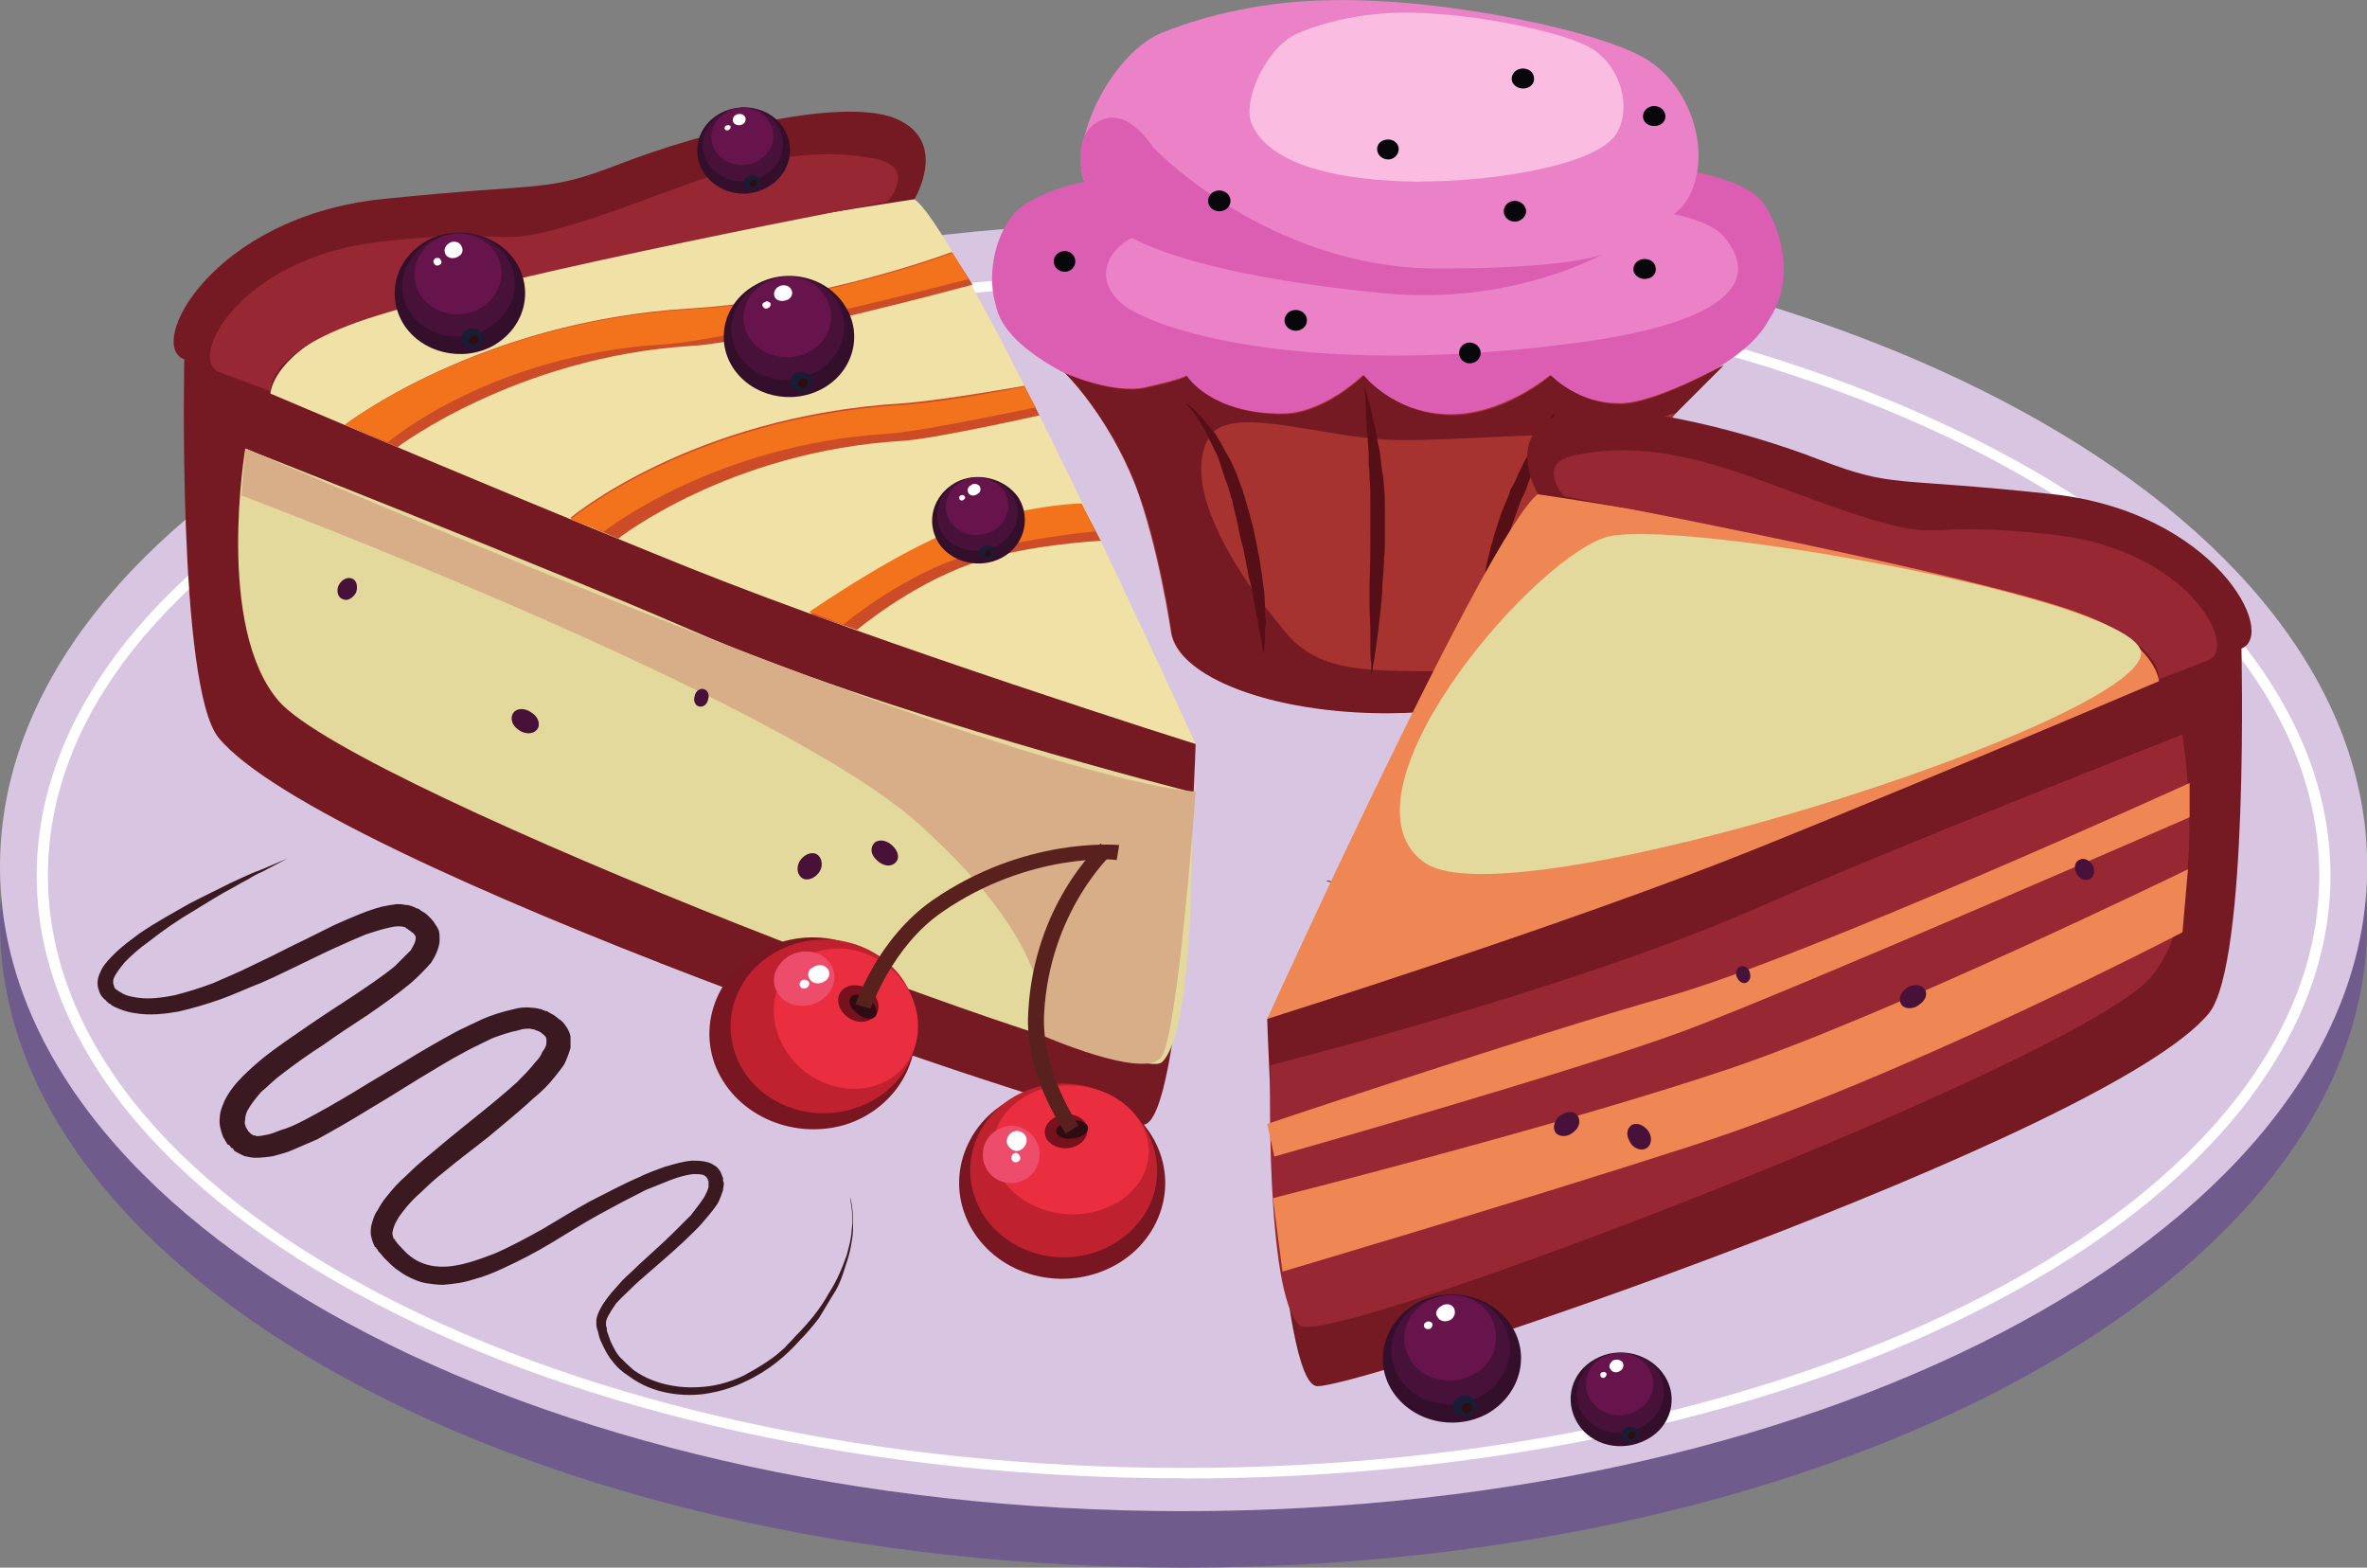
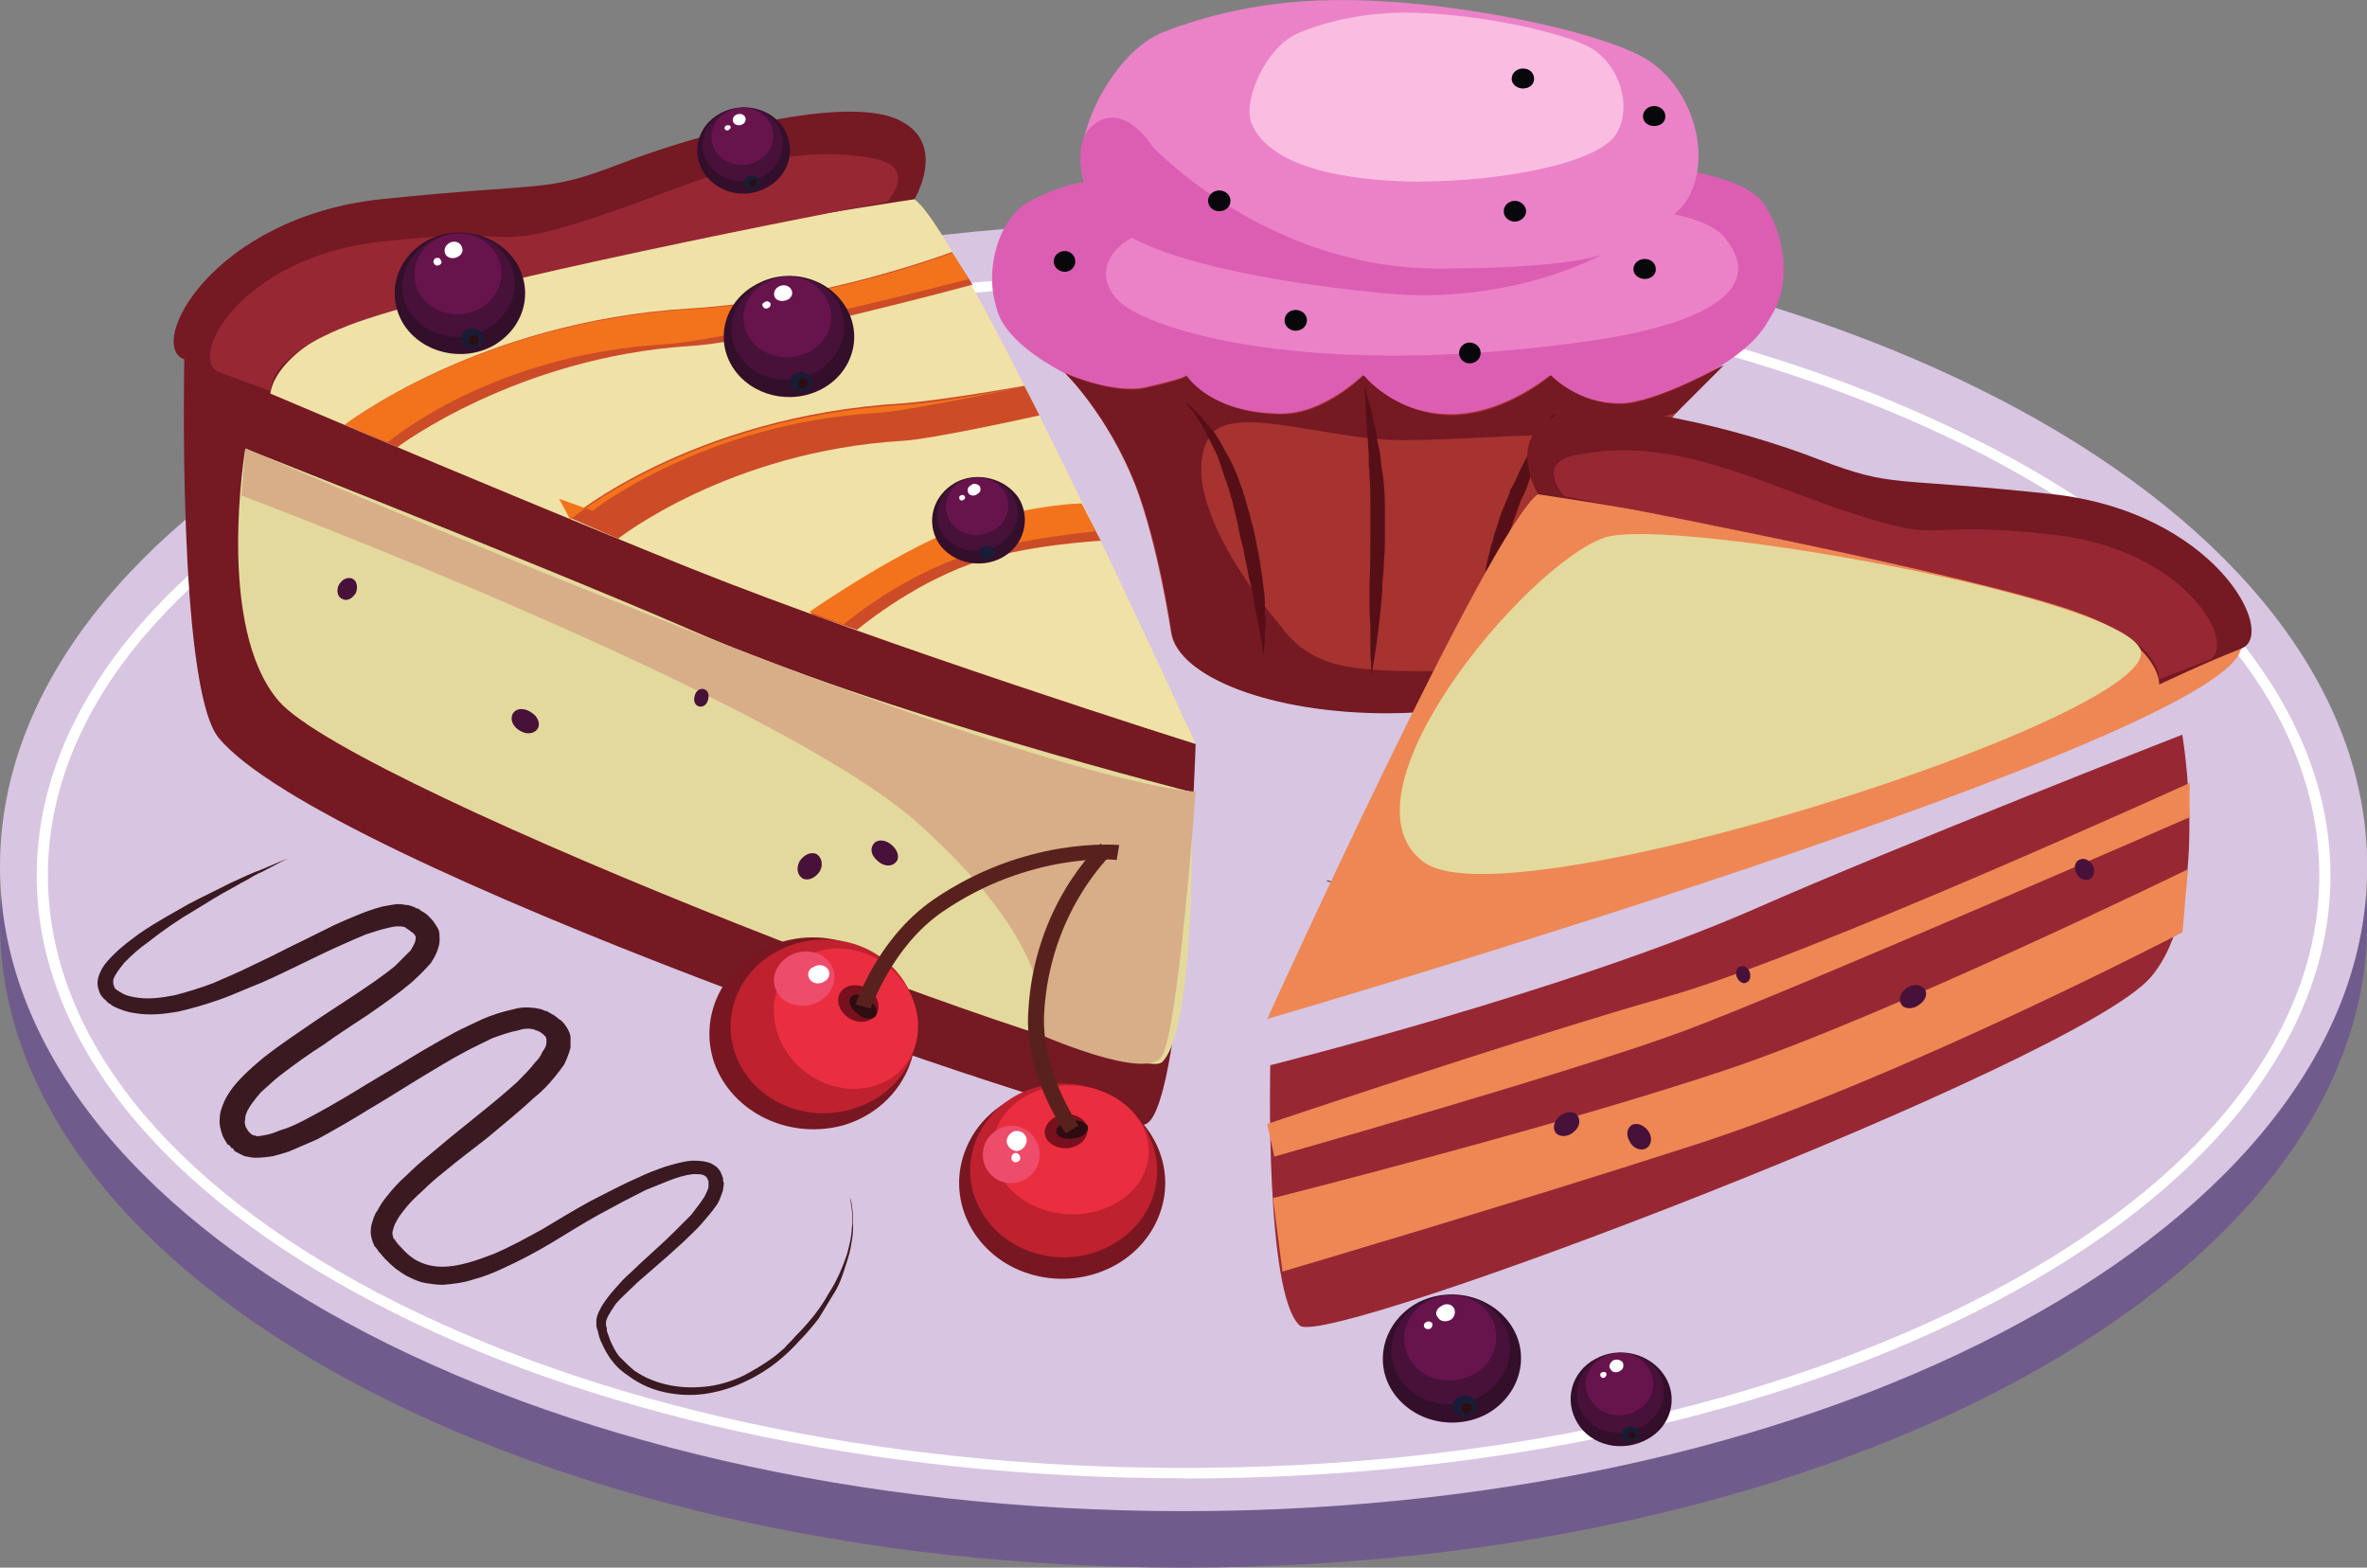
<svg xmlns="http://www.w3.org/2000/svg" xmlns:ns1="http://sodipodi.sourceforge.net/DTD/sodipodi-0.dtd" xmlns:ns2="http://www.inkscape.org/namespaces/inkscape" width="11.609pt" height="7.688pt" viewBox="0 0 11.609 7.688" version="1.2" id="svg320" ns1:docname="dessert.svg" ns2:version="0.92.4 (5da689c313, 2019-01-14)">
  <rect x="0" y="0" width="11.609" height="7.688" fill="#808080" stroke="none" />
  <ns1:namedview pagecolor="#ffffff" bordercolor="#666666" borderopacity="1" objecttolerance="10" gridtolerance="10" guidetolerance="10" ns2:pageopacity="0" ns2:pageshadow="2" ns2:window-width="1920" ns2:window-height="1046" id="namedview322" showgrid="false" ns2:zoom="5.8999996" ns2:cx="7.7395836" ns2:cy="4.0989581" ns2:window-x="-11" ns2:window-y="-11" ns2:window-maximized="1" ns2:current-layer="svg320" />
  <defs id="defs53">
    <clipPath id="clip1">
      <path d="m 9.195,11.75 h 11.609 v 6.324 H 9.195 Z m 0,0" id="path2" ns2:connector-curvature="0" />
    </clipPath>
    <clipPath id="clip2">
      <path d="m 9.195,11.469 h 11.609 v 6.332 H 9.195 Z m 0,0" id="path5" ns2:connector-curvature="0" />
    </clipPath>
    <clipPath id="clip3">
      <path d="m 9.195,11 h 11.609 v 7 H 9.195 Z m 0,0" id="path8" ns2:connector-curvature="0" />
    </clipPath>
    <clipPath id="clip4">
      <path d="m 14,10.375 h 4 V 12 h -4 z m 0,0" id="path11" ns2:connector-curvature="0" />
    </clipPath>
    <clipPath id="clip5">
      <path d="m 15,10.375 h 3 V 12 h -3 z m 0,0" id="path14" ns2:connector-curvature="0" />
    </clipPath>
    <clipPath id="clip6">
      <path d="m 14,10.375 h 4 V 12 h -4 z m 0,0" id="path17" ns2:connector-curvature="0" />
    </clipPath>
    <clipPath id="clip7">
      <path d="m 17,10.375 h 1 V 12 h -1 z m 0,0" id="path20" ns2:connector-curvature="0" />
    </clipPath>
    <clipPath id="clip8">
      <path d="m 16,10.375 h 1 V 11 h -1 z m 0,0" id="path23" ns2:connector-curvature="0" />
    </clipPath>
    <clipPath id="clip9">
      <path d="m 10,10.375 h 4 V 13 h -4 z m 0,0" id="path26" ns2:connector-curvature="0" />
    </clipPath>
    <clipPath id="clip10">
      <path d="m 15,12 h 5.805 v 4 H 15 Z m 0,0" id="path29" ns2:connector-curvature="0" />
    </clipPath>
    <clipPath id="clip11">
-       <path d="m 15,13 h 5.805 v 5 H 15 Z m 0,0" id="path32" ns2:connector-curvature="0" />
-     </clipPath>
+       </clipPath>
    <clipPath id="clip12">
      <path d="m 16,12 h 4.805 v 2 H 16 Z m 0,0" id="path35" ns2:connector-curvature="0" />
    </clipPath>
    <clipPath id="clip13">
      <path d="m 16,12 h 4.805 v 2 H 16 Z m 0,0" id="path38" ns2:connector-curvature="0" />
    </clipPath>
    <clipPath id="clip14">
      <path d="m 12,10.375 h 2 V 12 h -2 z m 0,0" id="path41" ns2:connector-curvature="0" />
    </clipPath>
    <clipPath id="clip15">
      <path d="m 12,10.375 h 1 V 12 h -1 z m 0,0" id="path44" ns2:connector-curvature="0" />
    </clipPath>
    <clipPath id="clip16">
      <path d="m 12,10.375 h 1 V 11 h -1 z m 0,0" id="path47" ns2:connector-curvature="0" />
    </clipPath>
    <clipPath id="clip17">
      <path d="M 9.195,14 H 14 v 4 H 9.195 Z m 0,0" id="path50" ns2:connector-curvature="0" />
    </clipPath>
  </defs>
  <g id="surface1" transform="translate(-9.195,-10.386)">
    <g clip-path="url(#clip1)" id="g57" style="clip-rule:nonzero">
      <path style="fill:#705c8c;fill-opacity:1;fill-rule:nonzero;stroke:none" d="m 20.805,14.914 c 0,1.746 -2.598,3.16 -5.805,3.16 -3.207,0 -5.805,-1.414 -5.805,-3.16 0,-1.75 2.598,-3.164 5.805,-3.164 3.207,0 5.805,1.414 5.805,3.164" id="path55" ns2:connector-curvature="0" />
    </g>
    <g clip-path="url(#clip2)" id="g61" style="clip-rule:nonzero">
      <path style="fill:#d7c5e1;fill-opacity:1;fill-rule:nonzero;stroke:none" d="m 20.805,14.637 c 0,1.746 -2.598,3.16 -5.805,3.16 -3.207,0 -5.805,-1.414 -5.805,-3.16 0,-1.75 2.598,-3.164 5.805,-3.164 3.207,0 5.805,1.414 5.805,3.164" id="path59" ns2:connector-curvature="0" />
    </g>
    <g clip-path="url(#clip3)" id="g65" style="clip-rule:nonzero">
      <path style="fill:#ffffff;fill-opacity:1;fill-rule:nonzero;stroke:none" d="m 15,11.773 c -1.492,0 -2.891,0.305 -3.945,0.855 -1.047,0.551 -1.625,1.277 -1.625,2.051 0,0.773 0.578,1.504 1.625,2.051 1.055,0.551 2.453,0.855 3.945,0.855 1.492,0 2.891,-0.305 3.945,-0.855 1.047,-0.547 1.625,-1.277 1.625,-2.051 0,-0.773 -0.578,-1.5 -1.625,-2.051 C 17.891,12.078 16.492,11.773 15,11.773 Z m 0,5.863 c -0.758,0 -1.492,-0.078 -2.184,-0.23 C 12.145,17.258 11.547,17.047 11.027,16.773 10.512,16.504 10.105,16.188 9.82,15.836 9.527,15.469 9.375,15.082 9.375,14.68 c 0,-0.402 0.152,-0.789 0.445,-1.156 0.285,-0.352 0.691,-0.668 1.207,-0.938 0.52,-0.27 1.117,-0.484 1.789,-0.633 0.691,-0.152 1.426,-0.23 2.184,-0.23 0.758,0 1.492,0.078 2.184,0.23 0.672,0.148 1.27,0.363 1.789,0.633 0.516,0.27 0.922,0.586 1.207,0.938 0.293,0.367 0.445,0.754 0.445,1.156 0,0.402 -0.152,0.789 -0.445,1.156 -0.285,0.352 -0.691,0.668 -1.207,0.938 -0.52,0.273 -1.117,0.484 -1.789,0.633 C 16.492,17.559 15.758,17.637 15,17.637" id="path63" ns2:connector-curvature="0" />
    </g>
    <path style="fill:#dc5eb3;fill-opacity:1;fill-rule:nonzero;stroke:none" d="m 17.895,11.855 c 0,0.32 -0.828,0.688 -1.883,0.688 -1.055,0 -1.934,-0.367 -1.934,-0.688 0,-0.324 0.855,-0.582 1.906,-0.582 1.055,0 1.91,0.258 1.91,0.582" id="path67" ns2:connector-curvature="0" />
    <path style="fill:#dc5eb3;fill-opacity:1;fill-rule:nonzero;stroke:none" d="m 14.676,11.273 c 0,0 -0.195,-0.035 -0.445,0.109 -0.18,0.105 -0.25,0.504 -0.047,0.66 0.246,0.191 1.074,0.258 2.453,0.254 0.273,0 1.066,-0.184 1.152,-0.254 0.23,-0.188 0.164,-0.508 0.051,-0.664 -0.117,-0.152 -0.547,-0.176 -0.547,-0.176 l -2.617,0.07" id="path69" ns2:connector-curvature="0" />
    <path style="fill:#eb82c7;fill-opacity:1;fill-rule:nonzero;stroke:none" d="m 15.098,11.469 c 0,0 -0.16,-0.031 -0.363,0.09 -0.145,0.082 -0.168,0.25 0.016,0.352 0.277,0.152 1.047,0.316 2.234,0.148 0.418,-0.059 0.91,-0.203 0.672,-0.504 -0.094,-0.125 -0.441,-0.145 -0.441,-0.145 l -2.117,0.059" id="path71" ns2:connector-curvature="0" />
    <g clip-path="url(#clip4)" id="g75" style="clip-rule:nonzero">
      <path style="fill:#eb82c7;fill-opacity:1;fill-rule:nonzero;stroke:none" d="m 15.723,10.387 c -0.387,0.004 -0.691,0.102 -0.84,0.164 -0.242,0.109 -0.445,0.531 -0.371,0.723 0.141,0.359 0.742,0.473 1.352,0.477 0.613,0.004 1.457,-0.129 1.609,-0.391 0.121,-0.211 0.023,-0.535 -0.191,-0.676 C 17.062,10.539 16.273,10.375 15.723,10.387" id="path73" ns2:connector-curvature="0" />
    </g>
    <g clip-path="url(#clip5)" id="g79" style="clip-rule:nonzero">
      <path style="fill:#fabde1;fill-opacity:1;fill-rule:nonzero;stroke:none" d="m 16.164,11.277 c -0.004,0 -0.008,0 -0.012,0 -0.371,-0.004 -0.734,-0.074 -0.82,-0.289 -0.043,-0.117 0.078,-0.375 0.227,-0.438 0.086,-0.039 0.273,-0.098 0.508,-0.102 0.008,0 0.016,0 0.023,0 0.332,0 0.793,0.098 0.918,0.18 0.133,0.086 0.191,0.281 0.117,0.41 -0.09,0.156 -0.594,0.238 -0.961,0.238" id="path77" ns2:connector-curvature="0" />
    </g>
    <g clip-path="url(#clip6)" id="g83" style="clip-rule:nonzero">
      <path style="fill:#dc5eb3;fill-opacity:1;fill-rule:nonzero;stroke:none" d="m 14.848,11.105 c 0,0 -0.141,-0.23 -0.293,-0.105 -0.109,0.09 -0.062,0.332 0.062,0.461 0.152,0.16 0.641,0.293 1.363,0.363 0.629,0.062 1.074,-0.191 1.074,-0.191 0,0 -0.148,0.07 -0.805,0.07 -0.84,0 -1.402,-0.598 -1.402,-0.598" id="path81" ns2:connector-curvature="0" />
    </g>
    <path style="fill:#a63330;fill-opacity:1;fill-rule:nonzero;stroke:none" d="m 17.141,12.363 c -0.211,0.004 -0.344,-0.137 -0.344,-0.137 0,0 -0.238,0.203 -0.512,0.191 -0.266,-0.012 -0.406,-0.191 -0.406,-0.191 0,0 -0.191,0.188 -0.398,0.188 -0.344,0 -0.465,-0.176 -0.469,-0.188 0,0.004 -0.012,0.016 -0.199,0.059 -0.164,0.035 -0.395,-0.07 -0.395,-0.07 0,0 0.207,0.203 0.344,0.547 0.113,0.297 0.176,0.723 0.176,0.723 0.031,0.219 0.488,0.395 1.051,0.395 0.559,0 1.02,-0.176 1.051,-0.395 0,0 0,-0.305 0.16,-0.723 0.121,-0.316 0.445,-0.586 0.445,-0.586 0,0 -0.324,0.184 -0.504,0.188" id="path85" ns2:connector-curvature="0" />
    <path style="fill:#07070c;fill-opacity:1;fill-rule:nonzero;stroke:none" d="m 17.316,11.707 c 0,0.027 -0.023,0.047 -0.055,0.047 -0.027,0 -0.055,-0.02 -0.055,-0.047 0,-0.031 0.027,-0.051 0.055,-0.051 0.031,0 0.055,0.02 0.055,0.051" id="path87" ns2:connector-curvature="0" />
    <path style="fill:#07070c;fill-opacity:1;fill-rule:nonzero;stroke:none" d="m 16.457,12.117 c 0,0.027 -0.023,0.051 -0.055,0.051 -0.027,0 -0.051,-0.023 -0.051,-0.051 0,-0.027 0.023,-0.051 0.051,-0.051 0.031,0 0.055,0.023 0.055,0.051" id="path89" ns2:connector-curvature="0" />
    <path style="fill:#07070c;fill-opacity:1;fill-rule:nonzero;stroke:none" d="m 15.605,11.957 c 0,0.027 -0.023,0.051 -0.055,0.051 -0.031,0 -0.055,-0.023 -0.055,-0.051 0,-0.027 0.023,-0.051 0.055,-0.051 0.031,0 0.055,0.023 0.055,0.051" id="path91" ns2:connector-curvature="0" />
    <path style="fill:#07070c;fill-opacity:1;fill-rule:nonzero;stroke:none" d="m 16.68,11.422 c 0,0.027 -0.027,0.051 -0.055,0.051 -0.031,0 -0.055,-0.023 -0.055,-0.051 0,-0.027 0.023,-0.051 0.055,-0.051 0.027,0 0.055,0.023 0.055,0.051" id="path93" ns2:connector-curvature="0" />
    <g clip-path="url(#clip7)" id="g97" style="clip-rule:nonzero">
      <path style="fill:#07070c;fill-opacity:1;fill-rule:nonzero;stroke:none" d="m 17.363,10.957 c 0,0.027 -0.023,0.047 -0.055,0.047 -0.031,0 -0.055,-0.02 -0.055,-0.047 0,-0.027 0.023,-0.051 0.055,-0.051 0.031,0 0.055,0.023 0.055,0.051" id="path95" ns2:connector-curvature="0" />
    </g>
    <g clip-path="url(#clip8)" id="g101" style="clip-rule:nonzero">
      <path style="fill:#07070c;fill-opacity:1;fill-rule:nonzero;stroke:none" d="m 16.719,10.773 c 0,0.027 -0.023,0.047 -0.055,0.047 -0.027,0 -0.055,-0.02 -0.055,-0.047 0,-0.031 0.027,-0.051 0.055,-0.051 0.031,0 0.055,0.02 0.055,0.051" id="path99" ns2:connector-curvature="0" />
    </g>
-     <path style="fill:#07070c;fill-opacity:1;fill-rule:nonzero;stroke:none" d="m 16.055,11.117 c 0,0.027 -0.023,0.051 -0.051,0.051 -0.031,0 -0.055,-0.023 -0.055,-0.051 0,-0.027 0.023,-0.047 0.055,-0.047 0.027,0 0.051,0.02 0.051,0.047" id="path103" ns2:connector-curvature="0" />
    <path style="fill:#07070c;fill-opacity:1;fill-rule:nonzero;stroke:none" d="m 14.469,11.668 c 0,0.027 -0.023,0.051 -0.051,0.051 -0.031,0 -0.055,-0.023 -0.055,-0.051 0,-0.027 0.023,-0.051 0.055,-0.051 0.027,0 0.051,0.023 0.051,0.051" id="path105" ns2:connector-curvature="0" />
    <path style="fill:#07070c;fill-opacity:1;fill-rule:nonzero;stroke:none" d="m 15.23,11.371 c 0,0.027 -0.023,0.051 -0.055,0.051 -0.031,0 -0.055,-0.023 -0.055,-0.051 0,-0.027 0.023,-0.051 0.055,-0.051 0.031,0 0.055,0.023 0.055,0.051" id="path107" ns2:connector-curvature="0" />
    <path style="fill:#751923;fill-opacity:1;fill-rule:nonzero;stroke:none" d="m 15.477,13.457 c 0,0 -0.531,-0.605 -0.355,-0.922 0.094,-0.172 0.531,-0.008 0.891,0.008 0.191,0.008 0.535,-0.02 0.77,-0.023 0.301,-0.004 0.633,-0.109 0.633,-0.109 l 0.234,-0.234 c 0,0 -0.324,0.184 -0.5,0.191 -0.211,0.004 -0.348,-0.141 -0.348,-0.141 0,0 -0.238,0.207 -0.508,0.195 -0.266,-0.012 -0.41,-0.195 -0.41,-0.195 0,0 -0.191,0.191 -0.395,0.191 -0.344,0 -0.465,-0.176 -0.473,-0.188 0,0 -0.008,0.016 -0.199,0.059 -0.16,0.035 -0.395,-0.07 -0.395,-0.07 0,0 0.211,0.203 0.344,0.547 0.117,0.297 0.176,0.723 0.176,0.723 0.035,0.219 0.492,0.395 1.055,0.395 0.457,0 0.848,-0.117 0.992,-0.281 -0.164,0.047 -0.371,0.074 -0.602,0.074 -0.492,0 -0.734,0.02 -0.91,-0.219" id="path109" ns2:connector-curvature="0" />
    <path style="fill:#570f17;fill-opacity:1;fill-rule:nonzero;stroke:none" d="m 15.008,12.363 c 0,0 0.008,0.004 0.016,0.008 0.008,0.008 0.02,0.016 0.031,0.027 0.016,0.016 0.031,0.031 0.047,0.051 0.016,0.02 0.035,0.043 0.055,0.066 0.016,0.027 0.035,0.059 0.051,0.09 0.02,0.031 0.035,0.066 0.051,0.102 0.008,0.02 0.012,0.035 0.02,0.055 0.004,0.012 0.008,0.02 0.012,0.031 0,0.008 0.004,0.02 0.008,0.027 0.004,0.02 0.012,0.039 0.016,0.059 0.008,0.02 0.012,0.039 0.016,0.059 0.008,0.023 0.012,0.043 0.016,0.062 0.004,0.02 0.008,0.039 0.012,0.059 0.008,0.039 0.016,0.078 0.02,0.117 0.004,0.02 0.008,0.039 0.008,0.055 0.004,0.02 0.004,0.039 0.008,0.055 0.004,0.035 0.004,0.07 0.004,0.102 0,0.016 0.004,0.027 0.004,0.043 0,0.016 0,0.027 -0.004,0.039 0,0.012 0,0.023 0,0.035 0,0.012 0,0.02 0,0.031 -0.004,0.016 -0.004,0.031 -0.004,0.039 -0.004,0.012 -0.004,0.016 -0.004,0.016 0,0 -0.004,-0.02 -0.008,-0.055 -0.004,-0.02 -0.008,-0.039 -0.012,-0.062 -0.004,-0.027 -0.008,-0.055 -0.016,-0.082 -0.004,-0.031 -0.012,-0.062 -0.016,-0.098 -0.004,-0.016 -0.008,-0.035 -0.012,-0.051 -0.004,-0.012 -0.004,-0.02 -0.008,-0.027 0,-0.012 -0.004,-0.02 -0.004,-0.027 -0.008,-0.039 -0.016,-0.078 -0.023,-0.117 -0.012,-0.039 -0.02,-0.078 -0.027,-0.117 -0.008,-0.039 -0.02,-0.078 -0.027,-0.117 -0.004,-0.008 -0.008,-0.02 -0.008,-0.027 -0.004,-0.012 -0.008,-0.02 -0.008,-0.027 -0.008,-0.02 -0.012,-0.039 -0.02,-0.055 -0.012,-0.039 -0.023,-0.07 -0.035,-0.105 -0.016,-0.031 -0.027,-0.059 -0.043,-0.086 -0.012,-0.027 -0.027,-0.055 -0.039,-0.074 -0.012,-0.02 -0.027,-0.039 -0.035,-0.055 -0.023,-0.027 -0.039,-0.043 -0.039,-0.043" id="path111" ns2:connector-curvature="0" />
    <path style="fill:#570f17;fill-opacity:1;fill-rule:nonzero;stroke:none" d="m 15.887,12.281 c 0,0 0.004,0.004 0.004,0.016 0.004,0.012 0.008,0.023 0.012,0.043 0.008,0.02 0.012,0.043 0.02,0.07 0.004,0.012 0.004,0.027 0.008,0.043 0.004,0.012 0.008,0.031 0.012,0.047 0.004,0.016 0.004,0.031 0.008,0.051 0.004,0.016 0.008,0.035 0.012,0.055 0.004,0.039 0.008,0.078 0.016,0.121 0.004,0.039 0.008,0.082 0.008,0.129 0,0.02 0,0.043 0,0.066 0,0.023 0,0.043 0,0.066 0,0.023 0,0.043 0,0.066 0,0.023 0,0.043 -0.004,0.066 0,0.043 -0.004,0.086 -0.008,0.129 0,0.043 -0.004,0.082 -0.008,0.121 -0.004,0.035 -0.008,0.07 -0.012,0.105 -0.008,0.066 -0.016,0.121 -0.023,0.16 -0.004,0.02 -0.004,0.035 -0.008,0.043 0,0.012 -0.004,0.016 -0.004,0.016 0,0 0,-0.004 0,-0.016 0,-0.008 0,-0.023 0,-0.043 -0.004,-0.02 -0.004,-0.043 -0.004,-0.07 0,-0.027 0,-0.059 0,-0.094 0,-0.031 -0.004,-0.066 -0.004,-0.105 0,-0.039 0,-0.078 0,-0.121 0.004,-0.082 0.004,-0.172 0.004,-0.258 0,-0.023 0,-0.047 0,-0.066 v -0.031 c 0,-0.012 0,-0.023 0,-0.035 0,-0.043 0,-0.086 -0.004,-0.125 0,-0.023 0,-0.043 -0.004,-0.062 0,-0.02 0,-0.039 0,-0.059 -0.004,-0.035 -0.004,-0.074 -0.008,-0.105 -0.004,-0.066 -0.008,-0.121 -0.008,-0.16 0,-0.02 -0.004,-0.035 -0.004,-0.047 0,-0.012 0,-0.016 0,-0.016" id="path113" ns2:connector-curvature="0" />
    <path style="fill:#570f17;fill-opacity:1;fill-rule:nonzero;stroke:none" d="m 16.82,12.41 c 0,0 -0.004,0.02 -0.016,0.051 -0.008,0.016 -0.016,0.039 -0.023,0.059 -0.008,0.023 -0.02,0.051 -0.027,0.078 -0.012,0.027 -0.023,0.059 -0.035,0.09 -0.016,0.031 -0.027,0.062 -0.039,0.098 -0.004,0.008 -0.008,0.016 -0.012,0.027 -0.004,0.008 -0.008,0.016 -0.012,0.023 -0.008,0.02 -0.012,0.035 -0.02,0.055 -0.012,0.035 -0.027,0.074 -0.039,0.109 -0.012,0.039 -0.023,0.078 -0.035,0.113 -0.008,0.035 -0.02,0.074 -0.027,0.109 -0.012,0.035 -0.02,0.07 -0.027,0.102 -0.008,0.035 -0.016,0.066 -0.023,0.094 -0.004,0.027 -0.012,0.055 -0.016,0.078 -0.004,0.023 -0.012,0.043 -0.012,0.062 -0.008,0.031 -0.012,0.051 -0.012,0.051 0,0 0,-0.004 0,-0.012 -0.004,-0.012 -0.004,-0.023 -0.004,-0.043 0,-0.016 0,-0.035 0.004,-0.062 0,-0.023 0,-0.051 0.004,-0.078 0,-0.031 0.004,-0.062 0.008,-0.098 0.008,-0.031 0.012,-0.07 0.02,-0.105 0.004,-0.035 0.012,-0.074 0.023,-0.113 0.004,-0.02 0.008,-0.039 0.016,-0.059 0.004,-0.02 0.008,-0.035 0.016,-0.055 0.012,-0.039 0.023,-0.078 0.039,-0.113 0.008,-0.02 0.016,-0.039 0.023,-0.055 0.004,-0.012 0.008,-0.02 0.008,-0.027 0.008,-0.012 0.012,-0.02 0.016,-0.027 0.008,-0.016 0.016,-0.031 0.023,-0.051 0.008,-0.016 0.016,-0.031 0.023,-0.047 0.008,-0.016 0.016,-0.031 0.023,-0.043 0.008,-0.016 0.016,-0.027 0.023,-0.043 0.008,-0.012 0.012,-0.023 0.02,-0.035 0.008,-0.012 0.016,-0.023 0.023,-0.035 0.012,-0.02 0.023,-0.039 0.035,-0.055 0.004,-0.004 0.008,-0.012 0.012,-0.02 0.004,-0.004 0.008,-0.008 0.012,-0.012 0.004,-0.004 0.004,-0.008 0.008,-0.008 0,-0.004 0,-0.004 0,-0.004" id="path115" ns2:connector-curvature="0" />
    <path style="fill:#f0e1a6;fill-opacity:1;fill-rule:nonzero;stroke:none" d="m 15.059,14.035 c 0,0 -1.133,-2.492 -1.379,-2.672 -0.289,-0.207 -3.582,0.418 -3.582,0.773 0,0.453 4.961,1.898 4.961,1.898" id="path117" ns2:connector-curvature="0" />
    <path style="fill:#751923;fill-opacity:1;fill-rule:nonzero;stroke:none" d="m 14.801,15.902 c 0.199,0 0.258,-1.867 0.258,-1.867 0,0 -1.523,-0.48 -2.48,-0.863 -1.008,-0.406 -2.48,-1.035 -2.48,-1.035 0,0 -0.035,1.617 0.168,1.867 0.512,0.621 4.281,1.898 4.535,1.898" id="path119" ns2:connector-curvature="0" />
    <g clip-path="url(#clip9)" id="g123" style="clip-rule:nonzero">
      <path style="fill:#751923;fill-opacity:1;fill-rule:nonzero;stroke:none" d="m 13.68,11.363 c 0,0 0.16,-0.266 -0.066,-0.383 -0.25,-0.137 -0.988,0.059 -1.371,0.207 -0.383,0.148 -0.348,0.09 -1.18,0.176 -0.828,0.09 -1.152,0.715 -0.965,0.785 0.191,0.07 0.422,0.184 0.422,0.184 0,0 -0.023,-0.258 0.641,-0.461 0.812,-0.254 2.52,-0.508 2.52,-0.508" id="path121" ns2:connector-curvature="0" />
    </g>
    <path style="fill:#e3d99c;fill-opacity:1;fill-rule:nonzero;stroke:none" d="m 14.891,15.598 c 0.18,-0.16 0.148,-1.328 0.148,-1.328 0,0 -1.504,-0.379 -2.461,-0.797 -0.719,-0.312 -2.18,-0.887 -2.18,-0.887 0,0 -0.148,0.875 0.164,1.238 0.379,0.438 4.191,1.891 4.328,1.773" id="path125" ns2:connector-curvature="0" />
    <path style="fill:#cc4c28;fill-opacity:1;fill-rule:nonzero;stroke:none" d="m 10.887,12.469 c 0,0 0.656,-0.508 1.691,-0.57 0.656,-0.039 1.285,-0.277 1.285,-0.277 l 0.102,0.16 c 0,0 -1.035,0.281 -1.387,0.301 -0.852,0.055 -1.434,0.496 -1.434,0.496 L 10.887,12.469" id="path127" ns2:connector-curvature="0" />
    <path style="fill:#cc4c28;fill-opacity:1;fill-rule:nonzero;stroke:none" d="m 11.992,12.926 c 0,0 0.594,-0.5 1.629,-0.562 0.207,-0.016 0.598,-0.086 0.598,-0.086 l 0.074,0.145 c 0,0 -0.523,0.117 -0.672,0.125 -0.852,0.051 -1.395,0.48 -1.395,0.48 l -0.234,-0.102" id="path129" ns2:connector-curvature="0" />
    <path style="fill:#cc4c28;fill-opacity:1;fill-rule:nonzero;stroke:none" d="m 13.168,13.398 c 0,0 0.484,-0.336 0.789,-0.43 0.336,-0.102 0.547,-0.102 0.547,-0.102 l 0.09,0.172 c 0,0 -0.383,0.02 -0.637,0.113 -0.305,0.109 -0.559,0.324 -0.559,0.324 l -0.23,-0.078" id="path131" ns2:connector-curvature="0" />
    <path style="fill:#d7ae87;fill-opacity:1;fill-rule:nonzero;stroke:none" d="m 10.379,12.816 c 0,0 2.621,0.984 3.32,1.609 0.746,0.668 0.598,1.035 0.598,1.035 0,0 0.516,0.227 0.594,0.109 0.082,-0.113 0.168,-1.301 0.168,-1.301 0,0 -0.465,0 -2.441,-0.773 -1.176,-0.457 -2.219,-0.91 -2.219,-0.91 l -0.02,0.23" id="path133" ns2:connector-curvature="0" />
    <path style="fill:#972833;fill-opacity:1;fill-rule:nonzero;stroke:none" d="m 13.547,11.375 c 0,0 0.152,-0.168 -0.062,-0.211 -0.492,-0.094 -0.906,0.137 -1.398,0.297 -0.508,0.164 -0.316,0.031 -1.016,0.109 -0.699,0.074 -0.961,0.578 -0.801,0.641 0.16,0.059 0.254,0.094 0.254,0.094 0,0 -0.039,-0.199 0.52,-0.371 0.688,-0.215 2.504,-0.559 2.504,-0.559" id="path135" ns2:connector-curvature="0" />
    <path style="fill:#47113a;fill-opacity:1;fill-rule:nonzero;stroke:none" d="m 10.941,13.293 c -0.016,0.027 -0.043,0.043 -0.066,0.031 -0.023,-0.008 -0.031,-0.039 -0.02,-0.066 0.016,-0.031 0.043,-0.043 0.066,-0.035 0.023,0.008 0.031,0.039 0.02,0.07" id="path137" ns2:connector-curvature="0" />
    <path style="fill:#47113a;fill-opacity:1;fill-rule:nonzero;stroke:none" d="m 11.805,13.883 c 0.031,0.02 0.043,0.059 0.023,0.082 -0.02,0.023 -0.059,0.023 -0.09,0 -0.035,-0.023 -0.043,-0.062 -0.023,-0.086 0.02,-0.023 0.059,-0.02 0.09,0.004" id="path139" ns2:connector-curvature="0" />
    <path style="fill:#47113a;fill-opacity:1;fill-rule:nonzero;stroke:none" d="m 12.668,13.816 c -0.004,0.023 -0.023,0.039 -0.043,0.035 -0.02,-0.004 -0.031,-0.027 -0.023,-0.051 0.004,-0.023 0.023,-0.039 0.043,-0.035 0.02,0.004 0.031,0.027 0.023,0.051" id="path141" ns2:connector-curvature="0" />
    <path style="fill:#47113a;fill-opacity:1;fill-rule:nonzero;stroke:none" d="m 13.215,14.66 c -0.02,0.031 -0.055,0.047 -0.082,0.035 -0.027,-0.016 -0.035,-0.051 -0.016,-0.086 0.02,-0.031 0.055,-0.047 0.082,-0.035 0.027,0.016 0.035,0.055 0.016,0.086" id="path143" ns2:connector-curvature="0" />
    <path style="fill:#47113a;fill-opacity:1;fill-rule:nonzero;stroke:none" d="m 13.574,14.535 c 0.027,0.027 0.035,0.062 0.012,0.082 -0.023,0.023 -0.062,0.016 -0.09,-0.012 -0.031,-0.027 -0.035,-0.062 -0.012,-0.086 0.023,-0.02 0.062,-0.012 0.09,0.016" id="path145" ns2:connector-curvature="0" />
    <path style="fill:#f3731c;fill-opacity:1;fill-rule:nonzero;stroke:none" d="m 10.887,12.469 c 0,0 0.656,-0.504 1.691,-0.566 0.66,-0.039 1.289,-0.277 1.289,-0.277 l 0.078,0.129 c 0,0 -1.145,0.297 -1.496,0.32 -0.852,0.051 -1.352,0.48 -1.352,0.48 l -0.211,-0.086" id="path147" ns2:connector-curvature="0" />
-     <path style="fill:#f3731c;fill-opacity:1;fill-rule:nonzero;stroke:none" d="m 11.992,12.934 c 0,0 0.594,-0.5 1.629,-0.562 0.207,-0.012 0.598,-0.09 0.598,-0.09 l 0.055,0.102 c 0,0 -0.574,0.121 -0.723,0.129 -0.852,0.051 -1.395,0.48 -1.395,0.48 l -0.164,-0.059" id="path149" ns2:connector-curvature="0" />
+     <path style="fill:#f3731c;fill-opacity:1;fill-rule:nonzero;stroke:none" d="m 11.992,12.934 c 0,0 0.594,-0.5 1.629,-0.562 0.207,-0.012 0.598,-0.09 0.598,-0.09 c 0,0 -0.574,0.121 -0.723,0.129 -0.852,0.051 -1.395,0.48 -1.395,0.48 l -0.164,-0.059" id="path149" ns2:connector-curvature="0" />
    <path style="fill:#f3731c;fill-opacity:1;fill-rule:nonzero;stroke:none" d="m 13.164,13.387 c 0,0 0.484,-0.336 0.789,-0.43 C 14.289,12.855 14.5,12.855 14.5,12.855 l 0.066,0.137 c 0,0 -0.418,0.039 -0.676,0.133 -0.305,0.109 -0.559,0.324 -0.559,0.324 l -0.168,-0.062" id="path151" ns2:connector-curvature="0" />
    <path style="fill:#3a1921;fill-opacity:1;fill-rule:nonzero;stroke:none" d="m 15.703,14.703 c 0,0 0.055,0.016 0.152,0.043 0.051,0.016 0.113,0.035 0.188,0.055 0.074,0.02 0.156,0.043 0.254,0.066 0.047,0.012 0.094,0.023 0.148,0.035 0.051,0.012 0.109,0.02 0.164,0.023 0.016,0 0.031,0 0.043,-0.004 0.016,0 0.027,-0.004 0.039,-0.008 0.012,-0.004 0.023,-0.008 0.027,-0.016 0.004,-0.008 0.004,-0.016 0,-0.027 -0.004,-0.012 -0.008,-0.023 -0.016,-0.035 0,-0.004 -0.004,-0.008 -0.008,-0.012 v -0.004 l -0.004,-0.004 h -0.004 c 0,-0.004 0,-0.004 0,-0.004 l -0.004,-0.004 c 0,0 -0.004,-0.004 -0.008,-0.008 -0.02,-0.016 -0.047,-0.031 -0.078,-0.047 -0.059,-0.027 -0.125,-0.047 -0.191,-0.07 -0.07,-0.023 -0.141,-0.043 -0.215,-0.07 -0.035,-0.016 -0.07,-0.031 -0.109,-0.051 -0.035,-0.02 -0.07,-0.043 -0.102,-0.078 -0.008,-0.008 -0.016,-0.016 -0.02,-0.027 -0.004,-0.004 -0.004,-0.004 -0.004,-0.008 -0.004,-0.004 -0.004,-0.004 -0.004,-0.008 -0.004,-0.004 -0.004,-0.012 -0.008,-0.016 -0.004,-0.012 -0.008,-0.023 -0.008,-0.039 0,-0.012 0.004,-0.027 0.008,-0.039 0.004,-0.016 0.016,-0.027 0.027,-0.039 0.008,-0.008 0.02,-0.016 0.031,-0.023 0.023,-0.008 0.047,-0.016 0.07,-0.02 0.047,-0.008 0.094,-0.012 0.137,-0.012 0.043,0.004 0.09,0.004 0.133,0.008 0.09,0.008 0.18,0.023 0.27,0.039 0.09,0.016 0.18,0.031 0.273,0.051 0.09,0.02 0.184,0.039 0.277,0.059 0.047,0.008 0.094,0.02 0.145,0.023 0.047,0.008 0.094,0.016 0.141,0.02 0.047,0 0.09,0 0.129,-0.012 0.016,-0.008 0.031,-0.016 0.047,-0.027 0.016,-0.012 0.031,-0.027 0.047,-0.043 l 0.004,-0.008 0.004,-0.004 c 0,0 0.004,0 0.004,0 0,-0.004 0,-0.008 0.004,-0.008 0,-0.004 0,-0.008 0,-0.008 0,0 0,-0.004 -0.004,-0.008 -0.004,-0.004 -0.012,-0.008 -0.02,-0.016 -0.016,-0.008 -0.039,-0.02 -0.059,-0.027 -0.023,-0.008 -0.047,-0.016 -0.07,-0.023 -0.047,-0.016 -0.094,-0.027 -0.145,-0.035 -0.051,-0.012 -0.102,-0.023 -0.152,-0.031 -0.102,-0.02 -0.207,-0.039 -0.312,-0.059 -0.105,-0.023 -0.211,-0.043 -0.32,-0.074 -0.027,-0.008 -0.055,-0.016 -0.082,-0.027 -0.027,-0.008 -0.051,-0.02 -0.078,-0.035 -0.027,-0.012 -0.055,-0.027 -0.082,-0.055 -0.012,-0.012 -0.023,-0.027 -0.035,-0.047 -0.008,-0.02 -0.012,-0.047 -0.008,-0.066 0,-0.004 0,-0.004 0,-0.008 0.004,-0.004 0,-0.004 0.004,-0.008 v -0.008 c 0,0 0.004,-0.004 0.004,-0.008 0,-0.004 0.004,-0.004 0.004,-0.008 0,-0.004 0.004,-0.004 0.004,-0.008 0.004,-0.004 0.008,-0.012 0.012,-0.016 0.012,-0.016 0.031,-0.031 0.051,-0.039 0.02,-0.008 0.035,-0.012 0.051,-0.016 0.02,-0.004 0.035,-0.008 0.051,-0.008 0.031,-0.004 0.062,-0.004 0.09,-0.004 0.031,0 0.059,0.004 0.086,0.008 0.117,0.012 0.227,0.035 0.336,0.059 0.109,0.023 0.219,0.047 0.328,0.074 0.109,0.027 0.215,0.051 0.324,0.078 0.109,0.023 0.219,0.043 0.324,0.059 0.055,0.008 0.109,0.012 0.16,0.012 0.023,0 0.047,-0.004 0.066,-0.008 0.008,-0.004 0.016,-0.008 0.023,-0.008 0,-0.004 0.004,-0.004 0.004,-0.004 0,-0.004 0,0 0,-0.004 0.004,0 0.004,-0.004 0.004,-0.004 0,0 0.004,0 0.004,-0.004 0.004,-0.008 0.008,-0.012 0.012,-0.02 0,-0.004 0,-0.008 0,-0.012 0,-0.012 -0.008,-0.023 -0.02,-0.039 -0.016,-0.016 -0.035,-0.031 -0.055,-0.043 -0.02,-0.016 -0.043,-0.027 -0.062,-0.039 -0.047,-0.023 -0.098,-0.043 -0.148,-0.062 -0.047,-0.023 -0.102,-0.039 -0.152,-0.059 -0.102,-0.035 -0.207,-0.066 -0.312,-0.098 -0.105,-0.027 -0.211,-0.059 -0.316,-0.09 -0.051,-0.016 -0.105,-0.031 -0.156,-0.047 -0.055,-0.016 -0.105,-0.035 -0.16,-0.055 -0.023,-0.012 -0.051,-0.023 -0.078,-0.035 -0.012,-0.008 -0.027,-0.016 -0.043,-0.031 -0.008,-0.004 -0.016,-0.012 -0.023,-0.02 -0.004,-0.008 -0.008,-0.012 -0.008,-0.02 -0.004,-0.008 -0.008,-0.016 -0.008,-0.027 0,-0.008 0,-0.02 0.004,-0.027 0,-0.012 0.004,-0.02 0.012,-0.023 0,-0.004 0.004,-0.008 0.004,-0.008 0.004,-0.004 0.008,-0.008 0.008,-0.008 0,0 0.004,-0.004 0.008,-0.008 0.004,0 0.008,-0.004 0.012,-0.004 0.02,-0.016 0.039,-0.02 0.059,-0.023 0.035,-0.004 0.062,-0.004 0.094,0 0.059,0 0.113,0.012 0.164,0.02 0.055,0.012 0.105,0.02 0.16,0.031 0.102,0.027 0.203,0.051 0.305,0.078 0.098,0.027 0.195,0.055 0.293,0.078 0.195,0.055 0.387,0.105 0.574,0.145 0.094,0.023 0.184,0.043 0.277,0.059 0.09,0.012 0.18,0.023 0.27,0.027 0.043,0 0.086,0 0.125,-0.008 0.02,-0.004 0.039,-0.008 0.055,-0.016 0.008,-0.004 0.016,-0.008 0.023,-0.012 0,0 0.004,-0.004 0.004,-0.004 0,0.004 0,0.004 0,0.004 0,0 0,0 0,-0.004 -0.004,-0.004 -0.008,-0.008 -0.016,-0.016 -0.012,-0.008 -0.027,-0.02 -0.047,-0.031 -0.031,-0.02 -0.07,-0.039 -0.105,-0.055 -0.074,-0.035 -0.152,-0.062 -0.227,-0.09 -0.074,-0.027 -0.148,-0.055 -0.219,-0.078 -0.145,-0.047 -0.285,-0.09 -0.414,-0.129 -0.133,-0.039 -0.254,-0.074 -0.367,-0.105 -0.113,-0.031 -0.219,-0.062 -0.312,-0.086 -0.188,-0.051 -0.336,-0.094 -0.438,-0.121 -0.102,-0.023 -0.156,-0.039 -0.156,-0.039 0,0 0.055,0.012 0.156,0.035 0.102,0.023 0.254,0.055 0.445,0.102 0.094,0.023 0.199,0.047 0.316,0.074 0.113,0.031 0.238,0.062 0.371,0.098 0.129,0.035 0.27,0.074 0.418,0.117 0.074,0.023 0.148,0.047 0.223,0.074 0.078,0.023 0.156,0.055 0.234,0.086 0.039,0.016 0.078,0.035 0.117,0.059 0.02,0.012 0.039,0.023 0.059,0.039 0.008,0.008 0.02,0.016 0.027,0.031 0.004,0.004 0.008,0.012 0.012,0.023 0.004,0.012 0.004,0.023 0,0.035 -0.004,0.012 -0.012,0.02 -0.02,0.027 0,0.004 -0.004,0.004 -0.008,0.008 l -0.004,0.004 -0.008,0.004 c -0.008,0.008 -0.02,0.012 -0.035,0.016 -0.023,0.012 -0.047,0.02 -0.07,0.023 -0.047,0.008 -0.098,0.012 -0.145,0.012 -0.094,0 -0.188,-0.012 -0.281,-0.023 -0.094,-0.016 -0.188,-0.031 -0.285,-0.051 -0.188,-0.043 -0.383,-0.09 -0.578,-0.141 -0.098,-0.023 -0.195,-0.047 -0.297,-0.074 -0.098,-0.023 -0.199,-0.051 -0.301,-0.07 -0.051,-0.012 -0.102,-0.023 -0.152,-0.031 -0.051,-0.008 -0.102,-0.016 -0.152,-0.02 -0.023,0 -0.047,0 -0.066,0.004 -0.008,0 -0.016,0.004 -0.016,0.004 0.004,-0.004 0.004,-0.004 0,0 -0.004,0 0,0 0,0 0,0 0,-0.004 0,-0.004 0.004,0 0.004,-0.004 0.004,-0.004 0.004,-0.004 0.004,-0.008 0.004,-0.012 -0.004,-0.008 -0.004,-0.012 -0.004,-0.012 0,0 0,0.004 0.004,0.004 0.008,0.008 0.016,0.012 0.023,0.016 0.02,0.012 0.043,0.023 0.066,0.031 0.047,0.02 0.098,0.035 0.148,0.051 0.051,0.016 0.105,0.031 0.156,0.047 0.105,0.027 0.211,0.059 0.316,0.09 0.105,0.031 0.215,0.062 0.32,0.098 0.055,0.016 0.105,0.035 0.16,0.055 0.051,0.023 0.105,0.047 0.156,0.07 0.027,0.016 0.051,0.031 0.078,0.047 0.023,0.016 0.051,0.035 0.074,0.062 0.012,0.012 0.02,0.023 0.031,0.043 0.008,0.016 0.016,0.035 0.02,0.055 0,0.023 0,0.043 -0.008,0.062 -0.008,0.02 -0.016,0.039 -0.027,0.051 -0.004,0.004 -0.008,0.008 -0.008,0.012 l -0.008,0.004 c 0,0.004 0,0.004 -0.004,0.008 -0.008,0.008 -0.02,0.016 -0.027,0.02 -0.02,0.012 -0.039,0.02 -0.055,0.023 -0.035,0.012 -0.066,0.012 -0.098,0.012 -0.062,0.004 -0.121,-0.004 -0.18,-0.012 -0.117,-0.016 -0.227,-0.039 -0.336,-0.062 -0.109,-0.023 -0.219,-0.051 -0.328,-0.078 -0.109,-0.023 -0.215,-0.051 -0.324,-0.074 -0.109,-0.023 -0.215,-0.047 -0.32,-0.059 -0.055,-0.004 -0.105,-0.008 -0.152,-0.004 -0.023,0 -0.047,0.008 -0.059,0.012 -0.008,0.004 -0.012,0.008 -0.012,0.008 0,0 0,0.004 0,0.004 0,0 0,0 -0.004,0 0,0 0.004,0 0,0 v 0.004 c 0,-0.004 0,0 0,0 0,0 0,0 0,0.004 0,0.004 0,0.004 0,0.008 0.004,0.004 0.008,0.012 0.012,0.016 0.012,0.012 0.031,0.023 0.051,0.035 0.043,0.02 0.09,0.039 0.141,0.055 0.102,0.027 0.203,0.051 0.309,0.07 0.105,0.023 0.207,0.043 0.312,0.062 0.051,0.012 0.102,0.02 0.152,0.031 0.055,0.012 0.105,0.027 0.156,0.043 0.027,0.008 0.051,0.016 0.078,0.027 0.023,0.008 0.051,0.02 0.078,0.039 0.012,0.008 0.023,0.02 0.035,0.031 0.008,0.008 0.012,0.016 0.02,0.023 0.004,0.012 0.008,0.02 0.012,0.031 0,0.012 0,0.023 -0.004,0.035 0,0.012 -0.004,0.02 -0.008,0.027 -0.004,0.008 -0.008,0.016 -0.016,0.023 0,0.004 -0.004,0.004 -0.004,0.004 L 17.75,14.43 c -0.016,0.02 -0.035,0.039 -0.059,0.059 -0.023,0.016 -0.051,0.031 -0.082,0.039 -0.027,0.012 -0.059,0.016 -0.086,0.016 -0.027,0.004 -0.055,0.004 -0.082,0 -0.051,-0.004 -0.102,-0.012 -0.152,-0.02 -0.047,-0.008 -0.098,-0.02 -0.145,-0.027 -0.094,-0.02 -0.188,-0.043 -0.277,-0.062 -0.094,-0.02 -0.18,-0.039 -0.27,-0.055 -0.09,-0.016 -0.176,-0.031 -0.262,-0.039 -0.043,-0.008 -0.086,-0.008 -0.125,-0.012 -0.043,0 -0.082,0 -0.121,0.008 -0.02,0.004 -0.035,0.008 -0.051,0.016 -0.004,0 -0.012,0.004 -0.016,0.008 -0.004,0.004 -0.008,0.008 -0.008,0.012 -0.004,0.008 -0.004,0.02 0,0.035 0.004,0.004 0.004,0.008 0.004,0.008 0,0.004 0.004,0.004 0.004,0.008 v 0.004 c 0.004,0.008 0.008,0.012 0.016,0.02 0.02,0.023 0.047,0.043 0.078,0.062 0.031,0.02 0.066,0.035 0.102,0.047 0.066,0.031 0.137,0.055 0.207,0.078 0.066,0.023 0.137,0.047 0.199,0.078 0.031,0.016 0.059,0.035 0.086,0.059 0.004,0.004 0.008,0.008 0.012,0.012 l 0.004,0.004 v 0.004 l 0.012,0.012 c 0,0.004 0.004,0.008 0.004,0.012 0.008,0.016 0.016,0.031 0.02,0.047 0.004,0.012 0.004,0.02 0.004,0.031 0,0.008 -0.004,0.02 -0.012,0.027 -0.004,0.008 -0.012,0.016 -0.02,0.023 -0.012,0.004 -0.02,0.008 -0.027,0.012 -0.02,0.004 -0.035,0.004 -0.051,0.008 -0.016,0 -0.031,0 -0.047,0 -0.062,-0.004 -0.117,-0.016 -0.172,-0.027 -0.055,-0.016 -0.102,-0.027 -0.148,-0.043 -0.094,-0.027 -0.18,-0.051 -0.25,-0.074 -0.074,-0.023 -0.137,-0.047 -0.184,-0.062 -0.051,-0.016 -0.09,-0.031 -0.113,-0.039 -0.027,-0.008 -0.039,-0.012 -0.039,-0.012" id="path153" ns2:connector-curvature="0" />
    <g clip-path="url(#clip10)" id="g157" style="clip-rule:nonzero">
      <path style="fill:#ee8754;fill-opacity:1;fill-rule:nonzero;stroke:none" d="m 15.41,15.383 c 0,0 1.09,-2.398 1.328,-2.574 0.277,-0.199 3.449,0.402 3.449,0.746 0,0.438 -4.777,1.828 -4.777,1.828" id="path155" ns2:connector-curvature="0" />
    </g>
    <g clip-path="url(#clip11)" id="g161" style="clip-rule:nonzero">
      <path style="fill:#751923;fill-opacity:1;fill-rule:nonzero;stroke:none" d="m 15.656,17.184 c -0.191,0 -0.246,-1.801 -0.246,-1.801 0,0 1.469,-0.461 2.391,-0.832 0.973,-0.391 2.387,-0.996 2.387,-0.996 0,0 0.039,1.559 -0.16,1.801 -0.492,0.598 -4.125,1.828 -4.371,1.828" id="path159" ns2:connector-curvature="0" />
    </g>
    <g clip-path="url(#clip12)" id="g165" style="clip-rule:nonzero">
      <path style="fill:#751923;fill-opacity:1;fill-rule:nonzero;stroke:none" d="m 16.738,12.809 c 0,0 -0.152,-0.254 0.062,-0.371 0.242,-0.129 0.953,0.059 1.32,0.203 0.371,0.141 0.34,0.082 1.137,0.168 0.801,0.086 1.113,0.688 0.93,0.758 -0.18,0.07 -0.402,0.176 -0.402,0.176 0,0 0.02,-0.246 -0.617,-0.445 -0.785,-0.246 -2.43,-0.488 -2.43,-0.488" id="path163" ns2:connector-curvature="0" />
    </g>
    <path style="fill:#972833;fill-opacity:1;fill-rule:nonzero;stroke:none" d="m 15.57,16.887 c -0.172,-0.152 -0.145,-1.277 -0.145,-1.277 0,0 1.453,-0.363 2.375,-0.766 0.691,-0.305 2.098,-0.855 2.098,-0.855 0,0 0.145,0.844 -0.156,1.191 -0.367,0.422 -4.039,1.824 -4.172,1.707" id="path167" ns2:connector-curvature="0" />
    <g clip-path="url(#clip13)" id="g171" style="clip-rule:nonzero">
      <path style="fill:#972833;fill-opacity:1;fill-rule:nonzero;stroke:none" d="m 16.867,12.82 c 0,0 -0.148,-0.164 0.059,-0.203 0.477,-0.094 0.875,0.129 1.348,0.285 0.488,0.16 0.305,0.031 0.98,0.105 0.676,0.07 0.926,0.559 0.77,0.617 -0.152,0.059 -0.242,0.094 -0.242,0.094 0,0 0.039,-0.195 -0.5,-0.363 -0.664,-0.207 -2.414,-0.535 -2.414,-0.535" id="path169" ns2:connector-curvature="0" />
    </g>
    <path style="fill:#ee8754;fill-opacity:1;fill-rule:nonzero;stroke:none" d="m 15.41,15.898 c 0,0 1.277,-0.43 1.965,-0.625 0.688,-0.195 2.559,-1.047 2.559,-1.047 v 0.168 c 0,0 -1.934,0.844 -2.477,1.047 -0.547,0.203 -2.012,0.617 -2.012,0.617 l -0.035,-0.16" id="path173" ns2:connector-curvature="0" />
    <path style="fill:#ee8754;fill-opacity:1;fill-rule:nonzero;stroke:none" d="m 15.438,16.262 c 0,0 1.41,-0.355 2.234,-0.633 0.789,-0.266 2.254,-0.98 2.254,-0.98 l -0.027,0.309 c 0,0 -1.371,0.715 -2.406,1.047 -0.895,0.289 -2.008,0.617 -2.008,0.617 L 15.438,16.262" id="path175" ns2:connector-curvature="0" />
    <path style="fill:#47113a;fill-opacity:1;fill-rule:nonzero;stroke:none" d="m 19.379,14.668 c 0.012,0.027 0.039,0.039 0.062,0.031 0.023,-0.008 0.031,-0.039 0.02,-0.066 -0.016,-0.027 -0.043,-0.043 -0.066,-0.031 -0.023,0.008 -0.031,0.039 -0.016,0.066" id="path177" ns2:connector-curvature="0" />
    <path style="fill:#47113a;fill-opacity:1;fill-rule:nonzero;stroke:none" d="m 18.543,15.234 c -0.031,0.023 -0.039,0.059 -0.02,0.082 0.016,0.02 0.059,0.02 0.086,-0.004 0.031,-0.02 0.043,-0.055 0.023,-0.078 -0.02,-0.023 -0.059,-0.023 -0.09,0" id="path179" ns2:connector-curvature="0" />
    <path style="fill:#47113a;fill-opacity:1;fill-rule:nonzero;stroke:none" d="m 17.711,15.172 c 0.008,0.023 0.027,0.039 0.043,0.035 0.02,-0.004 0.031,-0.027 0.023,-0.051 -0.004,-0.02 -0.023,-0.035 -0.043,-0.031 -0.02,0.004 -0.027,0.027 -0.023,0.047" id="path181" ns2:connector-curvature="0" />
    <path style="fill:#47113a;fill-opacity:1;fill-rule:nonzero;stroke:none" d="m 17.188,15.984 c 0.016,0.035 0.055,0.047 0.078,0.035 0.027,-0.012 0.035,-0.051 0.016,-0.082 -0.02,-0.031 -0.055,-0.047 -0.082,-0.035 -0.027,0.016 -0.031,0.051 -0.012,0.082" id="path183" ns2:connector-curvature="0" />
    <path style="fill:#47113a;fill-opacity:1;fill-rule:nonzero;stroke:none" d="m 16.84,15.863 c -0.027,0.027 -0.031,0.062 -0.012,0.082 0.023,0.02 0.062,0.016 0.09,-0.012 0.027,-0.023 0.031,-0.062 0.008,-0.082 -0.02,-0.02 -0.059,-0.012 -0.086,0.012" id="path185" ns2:connector-curvature="0" />
    <path style="fill:#e3d99c;fill-opacity:1;fill-rule:nonzero;stroke:none" d="m 16.188,14.621 c -0.473,-0.32 0.492,-1.465 0.875,-1.598 0.312,-0.109 2.633,0.305 2.633,0.566 0,0.336 -3.078,1.32 -3.508,1.031" id="path187" ns2:connector-curvature="0" />
    <path style="fill:#781721;fill-opacity:1;fill-rule:nonzero;stroke:none" d="m 13.34,15.902 c -0.266,0.078 -0.551,-0.055 -0.641,-0.301 -0.086,-0.246 0.059,-0.512 0.324,-0.594 0.266,-0.082 0.551,0.055 0.637,0.301 0.086,0.246 -0.059,0.512 -0.32,0.594" id="path189" ns2:connector-curvature="0" />
    <path style="fill:#bf212e;fill-opacity:1;fill-rule:nonzero;stroke:none" d="m 13.379,15.824 c -0.242,0.074 -0.5,-0.047 -0.578,-0.27 -0.078,-0.227 0.051,-0.465 0.293,-0.539 0.242,-0.074 0.5,0.047 0.578,0.273 0.078,0.223 -0.051,0.465 -0.293,0.535" id="path191" ns2:connector-curvature="0" />
    <path style="fill:#eb2e3f;fill-opacity:1;fill-rule:nonzero;stroke:none" d="m 13.562,15.676 c -0.156,0.098 -0.379,0.047 -0.496,-0.113 -0.121,-0.164 -0.094,-0.375 0.059,-0.473 0.156,-0.102 0.379,-0.051 0.5,0.113 0.117,0.16 0.09,0.371 -0.062,0.473" id="path193" ns2:connector-curvature="0" />
    <path style="fill:#78111e;fill-opacity:1;fill-rule:nonzero;stroke:none" d="m 13.465,15.246 c 0.043,0.035 0.051,0.094 0.02,0.125 -0.035,0.035 -0.094,0.035 -0.137,0 -0.047,-0.039 -0.055,-0.094 -0.023,-0.129 0.035,-0.035 0.098,-0.031 0.141,0.004" id="path195" ns2:connector-curvature="0" />
    <path style="fill:#2e0c11;fill-opacity:1;fill-rule:nonzero;stroke:none" d="m 13.461,15.289 c 0.031,0.027 0.043,0.062 0.027,0.082 -0.02,0.02 -0.059,0.012 -0.09,-0.016 -0.035,-0.027 -0.047,-0.062 -0.027,-0.082 0.016,-0.016 0.055,-0.012 0.09,0.016" id="path197" ns2:connector-curvature="0" />
    <path style="fill:#ee4c6b;fill-opacity:1;fill-rule:nonzero;stroke:none" d="m 13.219,15.293 c -0.066,0.043 -0.16,0.031 -0.203,-0.027 -0.047,-0.059 -0.027,-0.141 0.043,-0.188 0.066,-0.043 0.16,-0.031 0.203,0.027 0.047,0.059 0.027,0.145 -0.043,0.188" id="path199" ns2:connector-curvature="0" />
    <path style="fill:#ffffff;fill-opacity:1;fill-rule:nonzero;stroke:none" d="m 13.238,15.199 c -0.023,0.016 -0.055,0.012 -0.07,-0.008 -0.016,-0.02 -0.012,-0.051 0.016,-0.062 0.023,-0.016 0.055,-0.012 0.07,0.008 0.016,0.02 0.008,0.051 -0.016,0.062" id="path201" ns2:connector-curvature="0" />
-     <path style="fill:#ffffff;fill-opacity:1;fill-rule:nonzero;stroke:none" d="m 13.152,15.23 c -0.012,0.008 -0.027,0.004 -0.031,-0.004 -0.008,-0.012 -0.004,-0.023 0.004,-0.031 0.012,-0.008 0.027,-0.004 0.035,0.004 0.008,0.008 0.004,0.023 -0.008,0.031" id="path203" ns2:connector-curvature="0" />
    <path style="fill:#59211e;fill-opacity:1;fill-rule:nonzero;stroke:none" d="m 13.465,15.332 -0.074,-0.02 c 0.004,-0.012 0.109,-0.324 0.379,-0.512 0.453,-0.312 0.895,-0.27 0.914,-0.27 l -0.012,0.074 c -0.004,-0.004 -0.43,-0.039 -0.855,0.254 -0.25,0.172 -0.348,0.473 -0.352,0.473" id="path205" ns2:connector-curvature="0" />
    <path style="fill:#781721;fill-opacity:1;fill-rule:nonzero;stroke:none" d="M 14.875,16.359 C 14.773,16.602 14.48,16.719 14.219,16.625 13.961,16.531 13.832,16.258 13.934,16.016 14.035,15.773 14.328,15.656 14.586,15.75 c 0.262,0.094 0.391,0.367 0.289,0.609" id="path207" ns2:connector-curvature="0" />
    <path style="fill:#bf212e;fill-opacity:1;fill-rule:nonzero;stroke:none" d="m 14.84,16.281 c -0.094,0.219 -0.359,0.328 -0.594,0.242 -0.238,-0.086 -0.352,-0.332 -0.262,-0.551 0.094,-0.223 0.359,-0.328 0.594,-0.242 0.234,0.086 0.352,0.332 0.262,0.551" id="path209" ns2:connector-curvature="0" />
    <path style="fill:#eb2e3f;fill-opacity:1;fill-rule:nonzero;stroke:none" d="m 14.828,16.055 c -0.016,0.176 -0.199,0.301 -0.41,0.285 -0.211,-0.02 -0.367,-0.172 -0.352,-0.348 0.016,-0.172 0.199,-0.301 0.41,-0.281 0.211,0.016 0.367,0.172 0.352,0.344" id="path211" ns2:connector-curvature="0" />
    <path style="fill:#78111e;fill-opacity:1;fill-rule:nonzero;stroke:none" d="m 14.41,15.852 c 0.059,-0.008 0.109,0.02 0.117,0.066 0.008,0.047 -0.031,0.09 -0.09,0.098 -0.055,0.008 -0.109,-0.023 -0.117,-0.066 -0.008,-0.047 0.035,-0.09 0.09,-0.098" id="path213" ns2:connector-curvature="0" />
    <path style="fill:#2e0c11;fill-opacity:1;fill-rule:nonzero;stroke:none" d="m 14.445,15.883 c 0.043,-0.008 0.082,0.008 0.086,0.031 0.004,0.023 -0.027,0.051 -0.07,0.055 -0.043,0.008 -0.082,-0.008 -0.086,-0.031 -0.004,-0.023 0.027,-0.047 0.07,-0.055" id="path215" ns2:connector-curvature="0" />
    <path style="fill:#ee4c6b;fill-opacity:1;fill-rule:nonzero;stroke:none" d="m 14.293,16.059 c -0.004,0.078 -0.074,0.133 -0.148,0.129 -0.078,-0.004 -0.137,-0.074 -0.129,-0.152 0.004,-0.074 0.074,-0.133 0.152,-0.129 0.074,0.008 0.133,0.074 0.125,0.152" id="path217" ns2:connector-curvature="0" />
    <path style="fill:#ffffff;fill-opacity:1;fill-rule:nonzero;stroke:none" d="m 14.23,15.984 c -0.004,0.027 -0.027,0.047 -0.051,0.047 -0.027,-0.004 -0.047,-0.027 -0.047,-0.051 0.004,-0.027 0.027,-0.051 0.055,-0.047 0.023,0 0.047,0.023 0.043,0.051" id="path219" ns2:connector-curvature="0" />
    <path style="fill:#ffffff;fill-opacity:1;fill-rule:nonzero;stroke:none" d="m 14.199,16.066 c 0,0.012 -0.012,0.02 -0.023,0.02 -0.012,0 -0.023,-0.012 -0.02,-0.023 0,-0.016 0.012,-0.023 0.023,-0.023 0.012,0.004 0.02,0.012 0.02,0.027" id="path221" ns2:connector-curvature="0" />
    <path style="fill:#59211e;fill-opacity:1;fill-rule:nonzero;stroke:none" d="m 14.422,15.945 c -0.008,-0.012 -0.203,-0.285 -0.184,-0.594 0.027,-0.527 0.344,-0.816 0.355,-0.828 l 0.055,0.051 c -0.004,0.004 -0.305,0.285 -0.332,0.781 -0.016,0.285 0.168,0.547 0.168,0.551 l -0.062,0.039" id="path223" ns2:connector-curvature="0" />
    <path style="fill:#330f2b;fill-opacity:1;fill-rule:nonzero;stroke:none" d="m 17.273,17.445 c -0.121,0.066 -0.273,0.031 -0.34,-0.078 -0.07,-0.113 -0.031,-0.254 0.086,-0.316 0.117,-0.066 0.27,-0.027 0.34,0.082 0.07,0.109 0.031,0.25 -0.086,0.312" id="path225" ns2:connector-curvature="0" />
    <path style="fill:#47113a;fill-opacity:1;fill-rule:nonzero;stroke:none" d="m 17.246,17.383 c -0.102,0.059 -0.23,0.027 -0.289,-0.062 -0.059,-0.094 -0.023,-0.215 0.078,-0.273 0.102,-0.055 0.234,-0.023 0.293,0.066 0.059,0.094 0.023,0.215 -0.082,0.27" id="path227" ns2:connector-curvature="0" />
    <path style="fill:#68144c;fill-opacity:1;fill-rule:nonzero;stroke:none" d="m 17.234,17.297 c -0.074,0.051 -0.18,0.035 -0.23,-0.035 -0.055,-0.066 -0.035,-0.164 0.039,-0.211 0.078,-0.051 0.18,-0.035 0.23,0.035 0.055,0.066 0.035,0.164 -0.039,0.211" id="path229" ns2:connector-curvature="0" />
    <path style="fill:#191c35;fill-opacity:1;fill-rule:nonzero;stroke:none" d="m 17.191,17.383 c 0.023,0 0.043,0.016 0.043,0.035 0,0.02 -0.02,0.039 -0.043,0.039 -0.023,0 -0.043,-0.016 -0.043,-0.039 0,-0.02 0.02,-0.035 0.043,-0.035" id="path231" ns2:connector-curvature="0" />
    <path style="fill:#2e0c11;fill-opacity:1;fill-rule:nonzero;stroke:none" d="m 17.207,17.41 c 0.008,0.004 0.012,0.016 0.008,0.023 -0.008,0.008 -0.02,0.012 -0.027,0.008 -0.008,-0.004 -0.012,-0.016 -0.004,-0.023 0.004,-0.008 0.016,-0.016 0.023,-0.008" id="path233" ns2:connector-curvature="0" />
    <path style="fill:#ffffff;fill-opacity:1;fill-rule:nonzero;stroke:none" d="m 17.141,17.109 c -0.016,0.012 -0.039,0.008 -0.047,-0.008 -0.012,-0.012 -0.004,-0.031 0.012,-0.043 0.016,-0.008 0.035,-0.004 0.047,0.008 0.008,0.016 0.004,0.035 -0.012,0.043" id="path235" ns2:connector-curvature="0" />
    <path style="fill:#ffffff;fill-opacity:1;fill-rule:nonzero;stroke:none" d="m 17.066,17.141 c -0.004,0.004 -0.016,0.004 -0.02,-0.004 -0.004,-0.008 -0.004,-0.016 0.004,-0.02 0.008,-0.004 0.02,-0.004 0.023,0.004 0.004,0.004 0,0.016 -0.008,0.02" id="path237" ns2:connector-curvature="0" />
    <path style="fill:#330f2b;fill-opacity:1;fill-rule:nonzero;stroke:none" d="m 16.488,17.32 c -0.16,0.086 -0.367,0.039 -0.465,-0.113 -0.094,-0.148 -0.039,-0.34 0.121,-0.43 0.16,-0.086 0.367,-0.039 0.465,0.113 0.094,0.148 0.039,0.34 -0.121,0.43" id="path239" ns2:connector-curvature="0" />
    <path style="fill:#47113a;fill-opacity:1;fill-rule:nonzero;stroke:none" d="m 16.457,17.234 c -0.141,0.078 -0.32,0.035 -0.398,-0.09 -0.082,-0.125 -0.035,-0.293 0.105,-0.367 0.141,-0.078 0.32,-0.039 0.398,0.09 0.082,0.125 0.031,0.289 -0.105,0.367" id="path241" ns2:connector-curvature="0" />
    <path style="fill:#68144c;fill-opacity:1;fill-rule:nonzero;stroke:none" d="m 16.438,17.117 c -0.105,0.066 -0.246,0.047 -0.316,-0.047 -0.07,-0.094 -0.047,-0.227 0.059,-0.293 0.102,-0.066 0.242,-0.047 0.312,0.047 0.07,0.094 0.047,0.227 -0.055,0.293" id="path243" ns2:connector-curvature="0" />
    <path style="fill:#191c35;fill-opacity:1;fill-rule:nonzero;stroke:none" d="m 16.379,17.23 c 0.031,0 0.059,0.023 0.059,0.051 0,0.027 -0.027,0.051 -0.059,0.051 -0.031,0 -0.059,-0.023 -0.059,-0.051 0,-0.027 0.027,-0.051 0.059,-0.051" id="path245" ns2:connector-curvature="0" />
    <path style="fill:#2e0c11;fill-opacity:1;fill-rule:nonzero;stroke:none" d="m 16.402,17.27 c 0.012,0.004 0.016,0.02 0.008,0.031 -0.008,0.016 -0.023,0.02 -0.035,0.012 -0.012,-0.004 -0.016,-0.02 -0.008,-0.031 0.008,-0.016 0.023,-0.02 0.035,-0.012" id="path247" ns2:connector-curvature="0" />
    <path style="fill:#ffffff;fill-opacity:1;fill-rule:nonzero;stroke:none" d="m 16.309,16.859 c -0.023,0.012 -0.051,0.008 -0.062,-0.012 -0.016,-0.016 -0.008,-0.043 0.016,-0.055 0.02,-0.016 0.051,-0.012 0.062,0.008 0.012,0.02 0.004,0.047 -0.016,0.059" id="path249" ns2:connector-curvature="0" />
    <path style="fill:#ffffff;fill-opacity:1;fill-rule:nonzero;stroke:none" d="m 16.211,16.902 c -0.012,0.004 -0.023,0.004 -0.031,-0.008 -0.004,-0.008 0,-0.02 0.008,-0.023 0.012,-0.008 0.023,-0.004 0.031,0.004 0.004,0.008 0,0.02 -0.008,0.027" id="path251" ns2:connector-curvature="0" />
    <path style="fill:#330f2b;fill-opacity:1;fill-rule:nonzero;stroke:none" d="m 11.613,12.082 c -0.152,0.082 -0.348,0.035 -0.438,-0.105 -0.09,-0.145 -0.039,-0.324 0.113,-0.41 0.152,-0.082 0.348,-0.035 0.438,0.105 0.09,0.145 0.039,0.324 -0.113,0.41" id="path253" ns2:connector-curvature="0" />
    <path style="fill:#47113a;fill-opacity:1;fill-rule:nonzero;stroke:none" d="m 11.582,12 c -0.133,0.074 -0.301,0.035 -0.379,-0.086 -0.074,-0.117 -0.027,-0.273 0.105,-0.348 0.133,-0.074 0.301,-0.035 0.375,0.086 0.078,0.117 0.031,0.273 -0.102,0.348" id="path255" ns2:connector-curvature="0" />
    <path style="fill:#68144c;fill-opacity:1;fill-rule:nonzero;stroke:none" d="m 11.562,11.891 c -0.094,0.062 -0.23,0.043 -0.297,-0.047 -0.066,-0.09 -0.043,-0.211 0.055,-0.277 0.098,-0.062 0.23,-0.043 0.297,0.047 0.066,0.086 0.043,0.211 -0.055,0.277" id="path257" ns2:connector-curvature="0" />
    <path style="fill:#191c35;fill-opacity:1;fill-rule:nonzero;stroke:none" d="m 11.512,11.996 c 0.027,0 0.055,0.023 0.055,0.051 0,0.023 -0.027,0.047 -0.055,0.047 -0.031,0 -0.055,-0.023 -0.055,-0.047 0,-0.027 0.023,-0.051 0.055,-0.051" id="path259" ns2:connector-curvature="0" />
    <path style="fill:#2e0c11;fill-opacity:1;fill-rule:nonzero;stroke:none" d="m 11.531,12.031 c 0.012,0.008 0.016,0.02 0.008,0.031 -0.008,0.016 -0.023,0.02 -0.035,0.012 -0.012,-0.004 -0.012,-0.02 -0.004,-0.031 0.004,-0.012 0.02,-0.016 0.031,-0.012" id="path261" ns2:connector-curvature="0" />
    <path style="fill:#ffffff;fill-opacity:1;fill-rule:nonzero;stroke:none" d="m 11.441,11.645 c -0.02,0.012 -0.047,0.008 -0.059,-0.008 -0.012,-0.02 -0.008,-0.043 0.016,-0.059 0.02,-0.012 0.047,-0.008 0.059,0.012 0.012,0.02 0.008,0.043 -0.016,0.055" id="path263" ns2:connector-curvature="0" />
    <path style="fill:#ffffff;fill-opacity:1;fill-rule:nonzero;stroke:none" d="m 11.352,11.684 c -0.012,0.008 -0.023,0.004 -0.027,-0.004 -0.008,-0.008 -0.004,-0.02 0.004,-0.027 0.012,-0.004 0.023,-0.004 0.027,0.008 0.008,0.008 0.004,0.02 -0.004,0.023" id="path265" ns2:connector-curvature="0" />
    <path style="fill:#330f2b;fill-opacity:1;fill-rule:nonzero;stroke:none" d="m 13.227,12.293 c -0.152,0.082 -0.348,0.035 -0.438,-0.105 -0.09,-0.141 -0.039,-0.324 0.113,-0.406 0.152,-0.086 0.348,-0.039 0.438,0.105 0.09,0.141 0.039,0.324 -0.113,0.406" id="path267" ns2:connector-curvature="0" />
    <path style="fill:#47113a;fill-opacity:1;fill-rule:nonzero;stroke:none" d="m 13.195,12.211 c -0.133,0.074 -0.301,0.035 -0.375,-0.082 -0.078,-0.121 -0.031,-0.277 0.102,-0.352 0.133,-0.07 0.301,-0.035 0.379,0.086 0.074,0.121 0.027,0.277 -0.105,0.348" id="path269" ns2:connector-curvature="0" />
    <path style="fill:#68144c;fill-opacity:1;fill-rule:nonzero;stroke:none" d="m 13.18,12.102 c -0.098,0.062 -0.23,0.043 -0.301,-0.047 -0.066,-0.086 -0.043,-0.211 0.055,-0.273 0.098,-0.066 0.23,-0.047 0.297,0.043 0.07,0.09 0.047,0.211 -0.051,0.277" id="path271" ns2:connector-curvature="0" />
    <path style="fill:#191c35;fill-opacity:1;fill-rule:nonzero;stroke:none" d="m 13.125,12.211 c 0.027,0 0.055,0.02 0.055,0.047 0,0.027 -0.023,0.047 -0.055,0.047 -0.031,0 -0.055,-0.02 -0.055,-0.047 0,-0.027 0.023,-0.047 0.055,-0.047" id="path273" ns2:connector-curvature="0" />
    <path style="fill:#2e0c11;fill-opacity:1;fill-rule:nonzero;stroke:none" d="m 13.145,12.242 c 0.012,0.008 0.016,0.023 0.008,0.035 -0.008,0.012 -0.023,0.016 -0.031,0.012 -0.012,-0.008 -0.016,-0.023 -0.008,-0.035 0.008,-0.012 0.02,-0.016 0.031,-0.012" id="path275" ns2:connector-curvature="0" />
    <path style="fill:#ffffff;fill-opacity:1;fill-rule:nonzero;stroke:none" d="m 13.059,11.855 c -0.023,0.012 -0.051,0.008 -0.062,-0.008 -0.012,-0.02 -0.004,-0.043 0.016,-0.055 0.02,-0.012 0.047,-0.008 0.059,0.008 0.016,0.02 0.008,0.043 -0.012,0.055" id="path277" ns2:connector-curvature="0" />
    <path style="fill:#ffffff;fill-opacity:1;fill-rule:nonzero;stroke:none" d="m 12.965,11.895 c -0.012,0.008 -0.023,0.004 -0.027,-0.004 -0.008,-0.008 -0.004,-0.02 0.008,-0.023 0.008,-0.008 0.02,-0.004 0.027,0.004 0.004,0.008 0,0.02 -0.008,0.023" id="path279" ns2:connector-curvature="0" />
    <g clip-path="url(#clip14)" id="g285" style="clip-rule:nonzero">
      <path style="fill:#330f2b;fill-opacity:1;fill-rule:nonzero;stroke:none" d="m 12.957,11.305 c -0.109,0.062 -0.246,0.027 -0.312,-0.074 -0.062,-0.102 -0.027,-0.23 0.082,-0.289 0.109,-0.059 0.25,-0.027 0.312,0.074 0.062,0.102 0.027,0.23 -0.082,0.289" id="path281" ns2:connector-curvature="0" />
      <path style="fill:#47113a;fill-opacity:1;fill-rule:nonzero;stroke:none" d="m 12.938,11.25 c -0.098,0.051 -0.215,0.023 -0.27,-0.062 -0.055,-0.086 -0.023,-0.195 0.07,-0.246 0.098,-0.055 0.215,-0.027 0.27,0.059 0.055,0.086 0.023,0.195 -0.07,0.25" id="path283" ns2:connector-curvature="0" />
    </g>
    <g clip-path="url(#clip15)" id="g289" style="clip-rule:nonzero">
      <path style="fill:#68144c;fill-opacity:1;fill-rule:nonzero;stroke:none" d="m 12.922,11.168 c -0.066,0.047 -0.164,0.031 -0.211,-0.031 -0.047,-0.062 -0.031,-0.152 0.039,-0.195 0.066,-0.047 0.164,-0.031 0.211,0.031 0.047,0.062 0.031,0.152 -0.039,0.195" id="path287" ns2:connector-curvature="0" />
    </g>
    <path style="fill:#191c35;fill-opacity:1;fill-rule:nonzero;stroke:none" d="m 12.883,11.246 c 0.023,0 0.039,0.016 0.039,0.035 0,0.02 -0.016,0.035 -0.039,0.035 -0.02,0 -0.035,-0.016 -0.039,-0.035 0,-0.02 0.02,-0.035 0.039,-0.035" id="path291" ns2:connector-curvature="0" />
    <path style="fill:#2e0c11;fill-opacity:1;fill-rule:nonzero;stroke:none" d="m 12.898,11.27 c 0.008,0.004 0.012,0.016 0.004,0.023 -0.004,0.008 -0.016,0.012 -0.023,0.008 -0.008,-0.004 -0.008,-0.012 -0.004,-0.023 0.004,-0.008 0.016,-0.012 0.023,-0.008" id="path293" ns2:connector-curvature="0" />
    <g clip-path="url(#clip16)" id="g297" style="clip-rule:nonzero">
      <path style="fill:#ffffff;fill-opacity:1;fill-rule:nonzero;stroke:none" d="m 12.836,10.996 c -0.016,0.008 -0.035,0.004 -0.043,-0.008 -0.008,-0.012 -0.004,-0.031 0.012,-0.039 0.016,-0.008 0.035,-0.004 0.043,0.008 0.008,0.012 0.004,0.031 -0.012,0.039" id="path295" ns2:connector-curvature="0" />
    </g>
    <path style="fill:#ffffff;fill-opacity:1;fill-rule:nonzero;stroke:none" d="m 12.77,11.023 c -0.008,0.004 -0.016,0.004 -0.02,-0.004 -0.004,-0.004 0,-0.012 0.004,-0.016 0.008,-0.004 0.016,-0.004 0.023,0 0.004,0.008 0,0.016 -0.008,0.02" id="path299" ns2:connector-curvature="0" />
    <path style="fill:#330f2b;fill-opacity:1;fill-rule:nonzero;stroke:none" d="m 14.109,13.121 c -0.109,0.059 -0.25,0.023 -0.312,-0.074 -0.062,-0.102 -0.027,-0.23 0.082,-0.293 0.105,-0.059 0.246,-0.023 0.312,0.074 0.062,0.102 0.027,0.234 -0.082,0.293" id="path301" ns2:connector-curvature="0" />
    <path style="fill:#47113a;fill-opacity:1;fill-rule:nonzero;stroke:none" d="m 14.086,13.062 c -0.094,0.051 -0.215,0.023 -0.27,-0.059 -0.051,-0.086 -0.02,-0.199 0.074,-0.25 0.094,-0.051 0.215,-0.023 0.27,0.062 0.055,0.082 0.02,0.195 -0.074,0.246" id="path303" ns2:connector-curvature="0" />
    <path style="fill:#68144c;fill-opacity:1;fill-rule:nonzero;stroke:none" d="m 14.074,12.984 c -0.07,0.043 -0.164,0.031 -0.211,-0.031 -0.051,-0.066 -0.031,-0.152 0.035,-0.199 0.07,-0.043 0.164,-0.031 0.215,0.031 0.047,0.066 0.031,0.152 -0.039,0.199" id="path305" ns2:connector-curvature="0" />
    <path style="fill:#191c35;fill-opacity:1;fill-rule:nonzero;stroke:none" d="m 14.035,13.062 c 0.023,0 0.039,0.012 0.039,0.031 0,0.02 -0.016,0.035 -0.039,0.035 -0.02,0 -0.039,-0.016 -0.039,-0.035 0,-0.016 0.02,-0.031 0.039,-0.031" id="path307" ns2:connector-curvature="0" />
-     <path style="fill:#2e0c11;fill-opacity:1;fill-rule:nonzero;stroke:none" d="m 14.051,13.086 c 0.008,0.004 0.012,0.016 0.004,0.023 -0.004,0.008 -0.016,0.012 -0.023,0.008 -0.008,-0.004 -0.008,-0.016 -0.004,-0.023 0.004,-0.008 0.016,-0.012 0.023,-0.008" id="path309" ns2:connector-curvature="0" />
    <path style="fill:#ffffff;fill-opacity:1;fill-rule:nonzero;stroke:none" d="m 13.988,12.809 c -0.016,0.012 -0.035,0.008 -0.043,-0.004 -0.008,-0.016 -0.004,-0.031 0.012,-0.039 0.012,-0.012 0.031,-0.008 0.043,0.004 0.008,0.016 0.004,0.031 -0.012,0.039" id="path311" ns2:connector-curvature="0" />
    <path style="fill:#ffffff;fill-opacity:1;fill-rule:nonzero;stroke:none" d="m 13.922,12.836 c -0.008,0.008 -0.016,0.004 -0.02,0 -0.004,-0.008 -0.004,-0.016 0.004,-0.02 0.008,-0.004 0.016,-0.004 0.02,0.004 0.004,0.004 0.004,0.012 -0.004,0.016" id="path313" ns2:connector-curvature="0" />
    <g clip-path="url(#clip17)" id="g317" style="clip-rule:nonzero">
      <path style="fill:#3a1921;fill-opacity:1;fill-rule:nonzero;stroke:none" d="m 13.363,16.254 c 0,0 0.004,0.012 0.008,0.031 0.004,0.023 0.008,0.055 0.008,0.098 0,0.023 0,0.047 -0.004,0.074 -0.004,0.023 -0.008,0.055 -0.016,0.082 -0.008,0.031 -0.02,0.062 -0.031,0.098 -0.012,0.035 -0.027,0.07 -0.051,0.105 -0.02,0.035 -0.043,0.07 -0.066,0.109 -0.027,0.035 -0.059,0.074 -0.094,0.109 -0.066,0.074 -0.152,0.148 -0.262,0.199 -0.055,0.027 -0.113,0.047 -0.18,0.059 -0.062,0.012 -0.133,0.012 -0.199,0 -0.07,-0.012 -0.137,-0.039 -0.195,-0.082 -0.031,-0.02 -0.059,-0.043 -0.082,-0.074 -0.023,-0.027 -0.039,-0.059 -0.055,-0.094 -0.008,-0.016 -0.012,-0.031 -0.016,-0.051 l -0.004,-0.012 -0.004,-0.016 v -0.008 c 0,0 0,-0.004 0,-0.008 0,-0.004 0,-0.012 0,-0.016 0.004,-0.023 0.012,-0.039 0.023,-0.059 0.008,-0.016 0.02,-0.031 0.031,-0.047 0.023,-0.031 0.051,-0.059 0.074,-0.086 0.027,-0.027 0.055,-0.051 0.082,-0.078 0.059,-0.055 0.117,-0.105 0.172,-0.16 0.027,-0.027 0.055,-0.055 0.082,-0.082 0.023,-0.031 0.047,-0.059 0.066,-0.09 0.008,-0.016 0.016,-0.031 0.02,-0.047 0,-0.008 0,-0.016 0,-0.02 0,-0.004 0,-0.004 0,-0.008 0,-0.004 0,0 0,-0.004 -0.004,0 -0.004,-0.004 -0.004,-0.004 v -0.004 c -0.008,-0.012 -0.012,-0.016 -0.023,-0.02 -0.012,-0.004 -0.031,-0.004 -0.047,-0.004 -0.039,0.004 -0.078,0.016 -0.117,0.031 -0.039,0.016 -0.078,0.031 -0.117,0.047 -0.078,0.039 -0.152,0.078 -0.23,0.121 -0.078,0.043 -0.152,0.09 -0.23,0.137 -0.078,0.047 -0.16,0.09 -0.246,0.129 -0.043,0.02 -0.09,0.039 -0.137,0.051 -0.047,0.016 -0.098,0.023 -0.152,0.027 -0.027,0 -0.055,-0.004 -0.082,-0.008 -0.027,-0.004 -0.055,-0.016 -0.078,-0.027 -0.027,-0.012 -0.047,-0.027 -0.07,-0.043 -0.02,-0.016 -0.039,-0.035 -0.055,-0.051 -0.008,-0.008 -0.016,-0.02 -0.023,-0.027 l -0.008,-0.008 -0.004,-0.008 c -0.004,-0.004 -0.008,-0.008 -0.008,-0.012 -0.004,0 -0.008,-0.004 -0.008,-0.008 -0.008,-0.016 -0.012,-0.031 -0.016,-0.047 -0.004,-0.02 0,-0.035 0,-0.047 0.008,-0.031 0.016,-0.059 0.031,-0.078 0.012,-0.023 0.027,-0.047 0.043,-0.066 0.031,-0.039 0.062,-0.074 0.098,-0.105 0.035,-0.035 0.07,-0.066 0.109,-0.098 0.07,-0.059 0.145,-0.121 0.219,-0.18 0.074,-0.059 0.145,-0.117 0.215,-0.18 0.031,-0.031 0.062,-0.062 0.09,-0.098 0.016,-0.016 0.027,-0.031 0.035,-0.051 0.012,-0.016 0.02,-0.031 0.02,-0.043 0,-0.008 0,-0.016 0,-0.02 0,-0.004 -0.004,-0.008 -0.004,-0.012 -0.008,-0.008 -0.02,-0.02 -0.035,-0.027 -0.004,0 -0.008,-0.004 -0.012,-0.004 0,0 0,0 -0.004,0 0,-0.004 0,-0.004 -0.004,-0.004 -0.008,0 -0.016,-0.004 -0.023,-0.004 -0.016,0 -0.035,0 -0.055,0.008 -0.043,0.008 -0.086,0.023 -0.129,0.039 -0.039,0.02 -0.082,0.039 -0.125,0.062 -0.082,0.043 -0.164,0.094 -0.242,0.141 -0.082,0.051 -0.164,0.102 -0.242,0.148 -0.082,0.051 -0.164,0.098 -0.25,0.145 -0.047,0.02 -0.09,0.039 -0.137,0.059 -0.023,0.008 -0.051,0.016 -0.078,0.023 -0.027,0.004 -0.055,0.008 -0.086,0.008 -0.02,0 -0.035,-0.004 -0.055,-0.008 -0.016,-0.008 -0.035,-0.016 -0.051,-0.027 0,-0.004 -0.004,-0.008 -0.008,-0.012 -0.004,0 -0.004,0 -0.008,-0.004 l -0.004,-0.008 c 0,0 -0.004,0 -0.004,-0.004 L 10.312,16 c -0.008,-0.012 -0.016,-0.027 -0.023,-0.039 -0.012,-0.031 -0.02,-0.062 -0.016,-0.094 0,-0.027 0.012,-0.055 0.023,-0.082 0.023,-0.047 0.055,-0.086 0.09,-0.121 0.031,-0.031 0.066,-0.062 0.105,-0.094 0.07,-0.055 0.145,-0.105 0.219,-0.156 0.074,-0.051 0.148,-0.098 0.219,-0.145 0.07,-0.047 0.141,-0.094 0.203,-0.145 0.027,-0.027 0.055,-0.055 0.078,-0.078 0.008,-0.016 0.016,-0.027 0.02,-0.039 0.004,-0.012 0.004,-0.02 0.004,-0.027 -0.004,-0.008 -0.008,-0.016 -0.02,-0.023 -0.004,-0.004 -0.012,-0.008 -0.016,-0.012 -0.004,-0.004 -0.008,-0.004 -0.012,-0.008 l -0.004,-0.004 h -0.004 c 0.004,0 0,0 0,0 -0.008,-0.004 -0.02,-0.004 -0.031,-0.004 -0.016,0 -0.035,0.004 -0.051,0.008 -0.035,0.008 -0.07,0.02 -0.105,0.031 -0.039,0.016 -0.074,0.031 -0.109,0.047 -0.141,0.062 -0.273,0.133 -0.406,0.191 -0.07,0.027 -0.137,0.059 -0.203,0.082 -0.066,0.023 -0.133,0.043 -0.203,0.059 -0.07,0.012 -0.141,0.02 -0.211,0.008 -0.035,-0.004 -0.07,-0.016 -0.102,-0.031 -0.008,-0.004 -0.016,-0.008 -0.023,-0.016 h -0.004 l -0.008,-0.008 c 0,0 -0.004,0 -0.004,-0.004 l -0.004,-0.004 C 9.699,15.281 9.684,15.262 9.68,15.242 9.672,15.223 9.672,15.203 9.676,15.184 9.68,15.168 9.687,15.152 9.695,15.137 9.711,15.109 9.734,15.086 9.754,15.066 c 0.039,-0.039 0.082,-0.07 0.125,-0.102 0.086,-0.059 0.168,-0.102 0.242,-0.145 0.074,-0.039 0.141,-0.07 0.203,-0.102 0.059,-0.027 0.109,-0.051 0.152,-0.066 0.082,-0.035 0.129,-0.055 0.129,-0.055 0,0 -0.043,0.023 -0.125,0.066 -0.02,0.008 -0.043,0.02 -0.066,0.035 -0.023,0.012 -0.051,0.027 -0.078,0.043 -0.059,0.031 -0.121,0.07 -0.191,0.113 -0.074,0.043 -0.148,0.094 -0.227,0.156 -0.039,0.027 -0.078,0.062 -0.113,0.098 -0.016,0.02 -0.031,0.039 -0.043,0.059 C 9.754,15.18 9.75,15.188 9.75,15.199 c 0,0.008 0,0.016 0.004,0.02 0,0.008 0.004,0.016 0.012,0.02 0.008,0.008 0.02,0.012 0.031,0.02 0.023,0.012 0.047,0.016 0.074,0.02 0.059,0.008 0.117,0 0.18,-0.012 0.062,-0.016 0.125,-0.035 0.188,-0.059 0.062,-0.027 0.129,-0.055 0.191,-0.086 0.066,-0.031 0.129,-0.062 0.199,-0.098 0.066,-0.031 0.133,-0.066 0.207,-0.102 0.035,-0.016 0.07,-0.031 0.109,-0.047 0.039,-0.016 0.078,-0.031 0.125,-0.043 0.02,-0.004 0.043,-0.008 0.07,-0.012 0.016,0 0.027,0 0.043,0.004 0.008,0 0.016,0 0.023,0.004 0.004,0 0.008,0 0.012,0.004 0.004,0 0.012,0.004 0.012,0.004 0.004,0 0,0 0.004,0.004 h 0.004 l 0.012,0.004 c 0.004,0.004 0.008,0.008 0.016,0.012 0.008,0.004 0.02,0.012 0.031,0.023 0.008,0.008 0.02,0.02 0.027,0.031 0.008,0.012 0.016,0.023 0.023,0.039 0.004,0.016 0.004,0.031 0.004,0.047 0,0.016 -0.004,0.031 -0.008,0.043 -0.008,0.027 -0.023,0.051 -0.035,0.07 -0.031,0.035 -0.062,0.066 -0.098,0.098 -0.066,0.055 -0.137,0.105 -0.211,0.156 -0.07,0.047 -0.145,0.094 -0.215,0.145 -0.074,0.047 -0.145,0.098 -0.215,0.152 -0.031,0.023 -0.062,0.055 -0.094,0.082 -0.027,0.031 -0.051,0.062 -0.066,0.09 -0.008,0.016 -0.012,0.031 -0.012,0.047 -0.004,0.012 0,0.023 0.004,0.035 0.004,0.008 0.008,0.012 0.012,0.02 l 0.012,0.012 c -0.004,0 0,0 0,0 0.004,0.004 0.008,0.004 0.012,0.008 0.004,0 0.012,0 0.016,0.004 0.016,0 0.035,-0.004 0.055,-0.008 0.02,-0.004 0.039,-0.012 0.059,-0.02 0.043,-0.012 0.082,-0.031 0.121,-0.051 0.082,-0.043 0.164,-0.09 0.242,-0.137 0.082,-0.051 0.164,-0.098 0.246,-0.148 0.082,-0.051 0.164,-0.098 0.25,-0.145 0.043,-0.023 0.09,-0.043 0.137,-0.066 0.047,-0.02 0.094,-0.035 0.148,-0.047 0.027,-0.008 0.059,-0.012 0.09,-0.008 0.016,0 0.031,0.004 0.051,0.008 0,0 0.004,0 0.004,0.004 h 0.008 l 0.004,0.004 c 0,0 0.008,0 0.008,0 0.008,0.004 0.012,0.008 0.02,0.012 0.016,0.008 0.027,0.016 0.039,0.027 0.016,0.008 0.027,0.023 0.035,0.035 0.012,0.016 0.02,0.035 0.023,0.051 0,0.02 0,0.039 0,0.055 -0.008,0.031 -0.02,0.059 -0.031,0.082 -0.016,0.023 -0.031,0.043 -0.047,0.062 -0.031,0.039 -0.066,0.074 -0.105,0.105 -0.07,0.066 -0.145,0.125 -0.219,0.188 -0.074,0.059 -0.148,0.113 -0.223,0.176 -0.035,0.027 -0.07,0.059 -0.102,0.09 -0.035,0.031 -0.066,0.062 -0.09,0.094 -0.016,0.02 -0.027,0.035 -0.035,0.051 -0.012,0.02 -0.016,0.035 -0.02,0.051 -0.004,0.012 0,0.023 0.004,0.035 0,0 0,0 0,0.004 0.004,0 0.004,0 0.004,0 l 0.004,0.004 c 0,0 0,0.004 0,0.004 l 0.004,0.004 c 0.008,0.012 0.016,0.02 0.023,0.027 0.027,0.031 0.059,0.059 0.094,0.074 0.035,0.016 0.07,0.023 0.113,0.023 0.039,0 0.082,-0.008 0.125,-0.02 0.043,-0.012 0.082,-0.027 0.125,-0.043 0.082,-0.035 0.16,-0.078 0.238,-0.121 0.078,-0.047 0.156,-0.094 0.234,-0.137 0.078,-0.039 0.156,-0.082 0.238,-0.117 0.039,-0.02 0.082,-0.035 0.125,-0.051 0.043,-0.012 0.086,-0.027 0.137,-0.031 0.023,0 0.051,0 0.078,0.008 0.016,0.004 0.027,0.012 0.043,0.023 0.012,0.012 0.02,0.023 0.023,0.035 l 0.004,0.008 v 0.004 c 0.004,0.004 0.004,0.008 0.004,0.008 0,0 0,0.004 0,0.008 0,0 0,0.004 0,0.004 0,0.004 0.004,0.008 0.004,0.012 0,0.012 -0.004,0.023 -0.004,0.035 -0.008,0.023 -0.016,0.047 -0.027,0.066 -0.023,0.035 -0.051,0.066 -0.078,0.098 -0.027,0.031 -0.059,0.059 -0.086,0.086 -0.059,0.055 -0.117,0.105 -0.176,0.156 -0.027,0.023 -0.059,0.051 -0.082,0.074 -0.027,0.027 -0.055,0.051 -0.078,0.078 -0.008,0.016 -0.02,0.027 -0.027,0.043 -0.008,0.012 -0.016,0.027 -0.02,0.043 0,0 0,0.004 0,0.008 0,0 0,0.004 0,0.004 v 0.008 l 0.004,0.012 v 0.012 c 0.004,0.016 0.012,0.031 0.016,0.047 0.012,0.027 0.027,0.059 0.047,0.082 0.023,0.023 0.047,0.047 0.07,0.066 0.055,0.039 0.117,0.062 0.18,0.074 0.062,0.012 0.125,0.012 0.188,0.004 0.059,-0.008 0.117,-0.027 0.168,-0.051 0.051,-0.027 0.098,-0.055 0.141,-0.086 0.023,-0.016 0.043,-0.035 0.062,-0.051 0.016,-0.02 0.035,-0.035 0.051,-0.055 0.035,-0.035 0.066,-0.07 0.094,-0.105 0.027,-0.035 0.051,-0.07 0.07,-0.105 0.043,-0.066 0.07,-0.133 0.09,-0.191 0.008,-0.031 0.016,-0.059 0.02,-0.086 0.004,-0.023 0.004,-0.047 0.008,-0.07 0,-0.043 -0.004,-0.074 -0.008,-0.098 -0.004,-0.02 -0.004,-0.031 -0.004,-0.031" id="path315" ns2:connector-curvature="0" />
    </g>
  </g>
</svg>